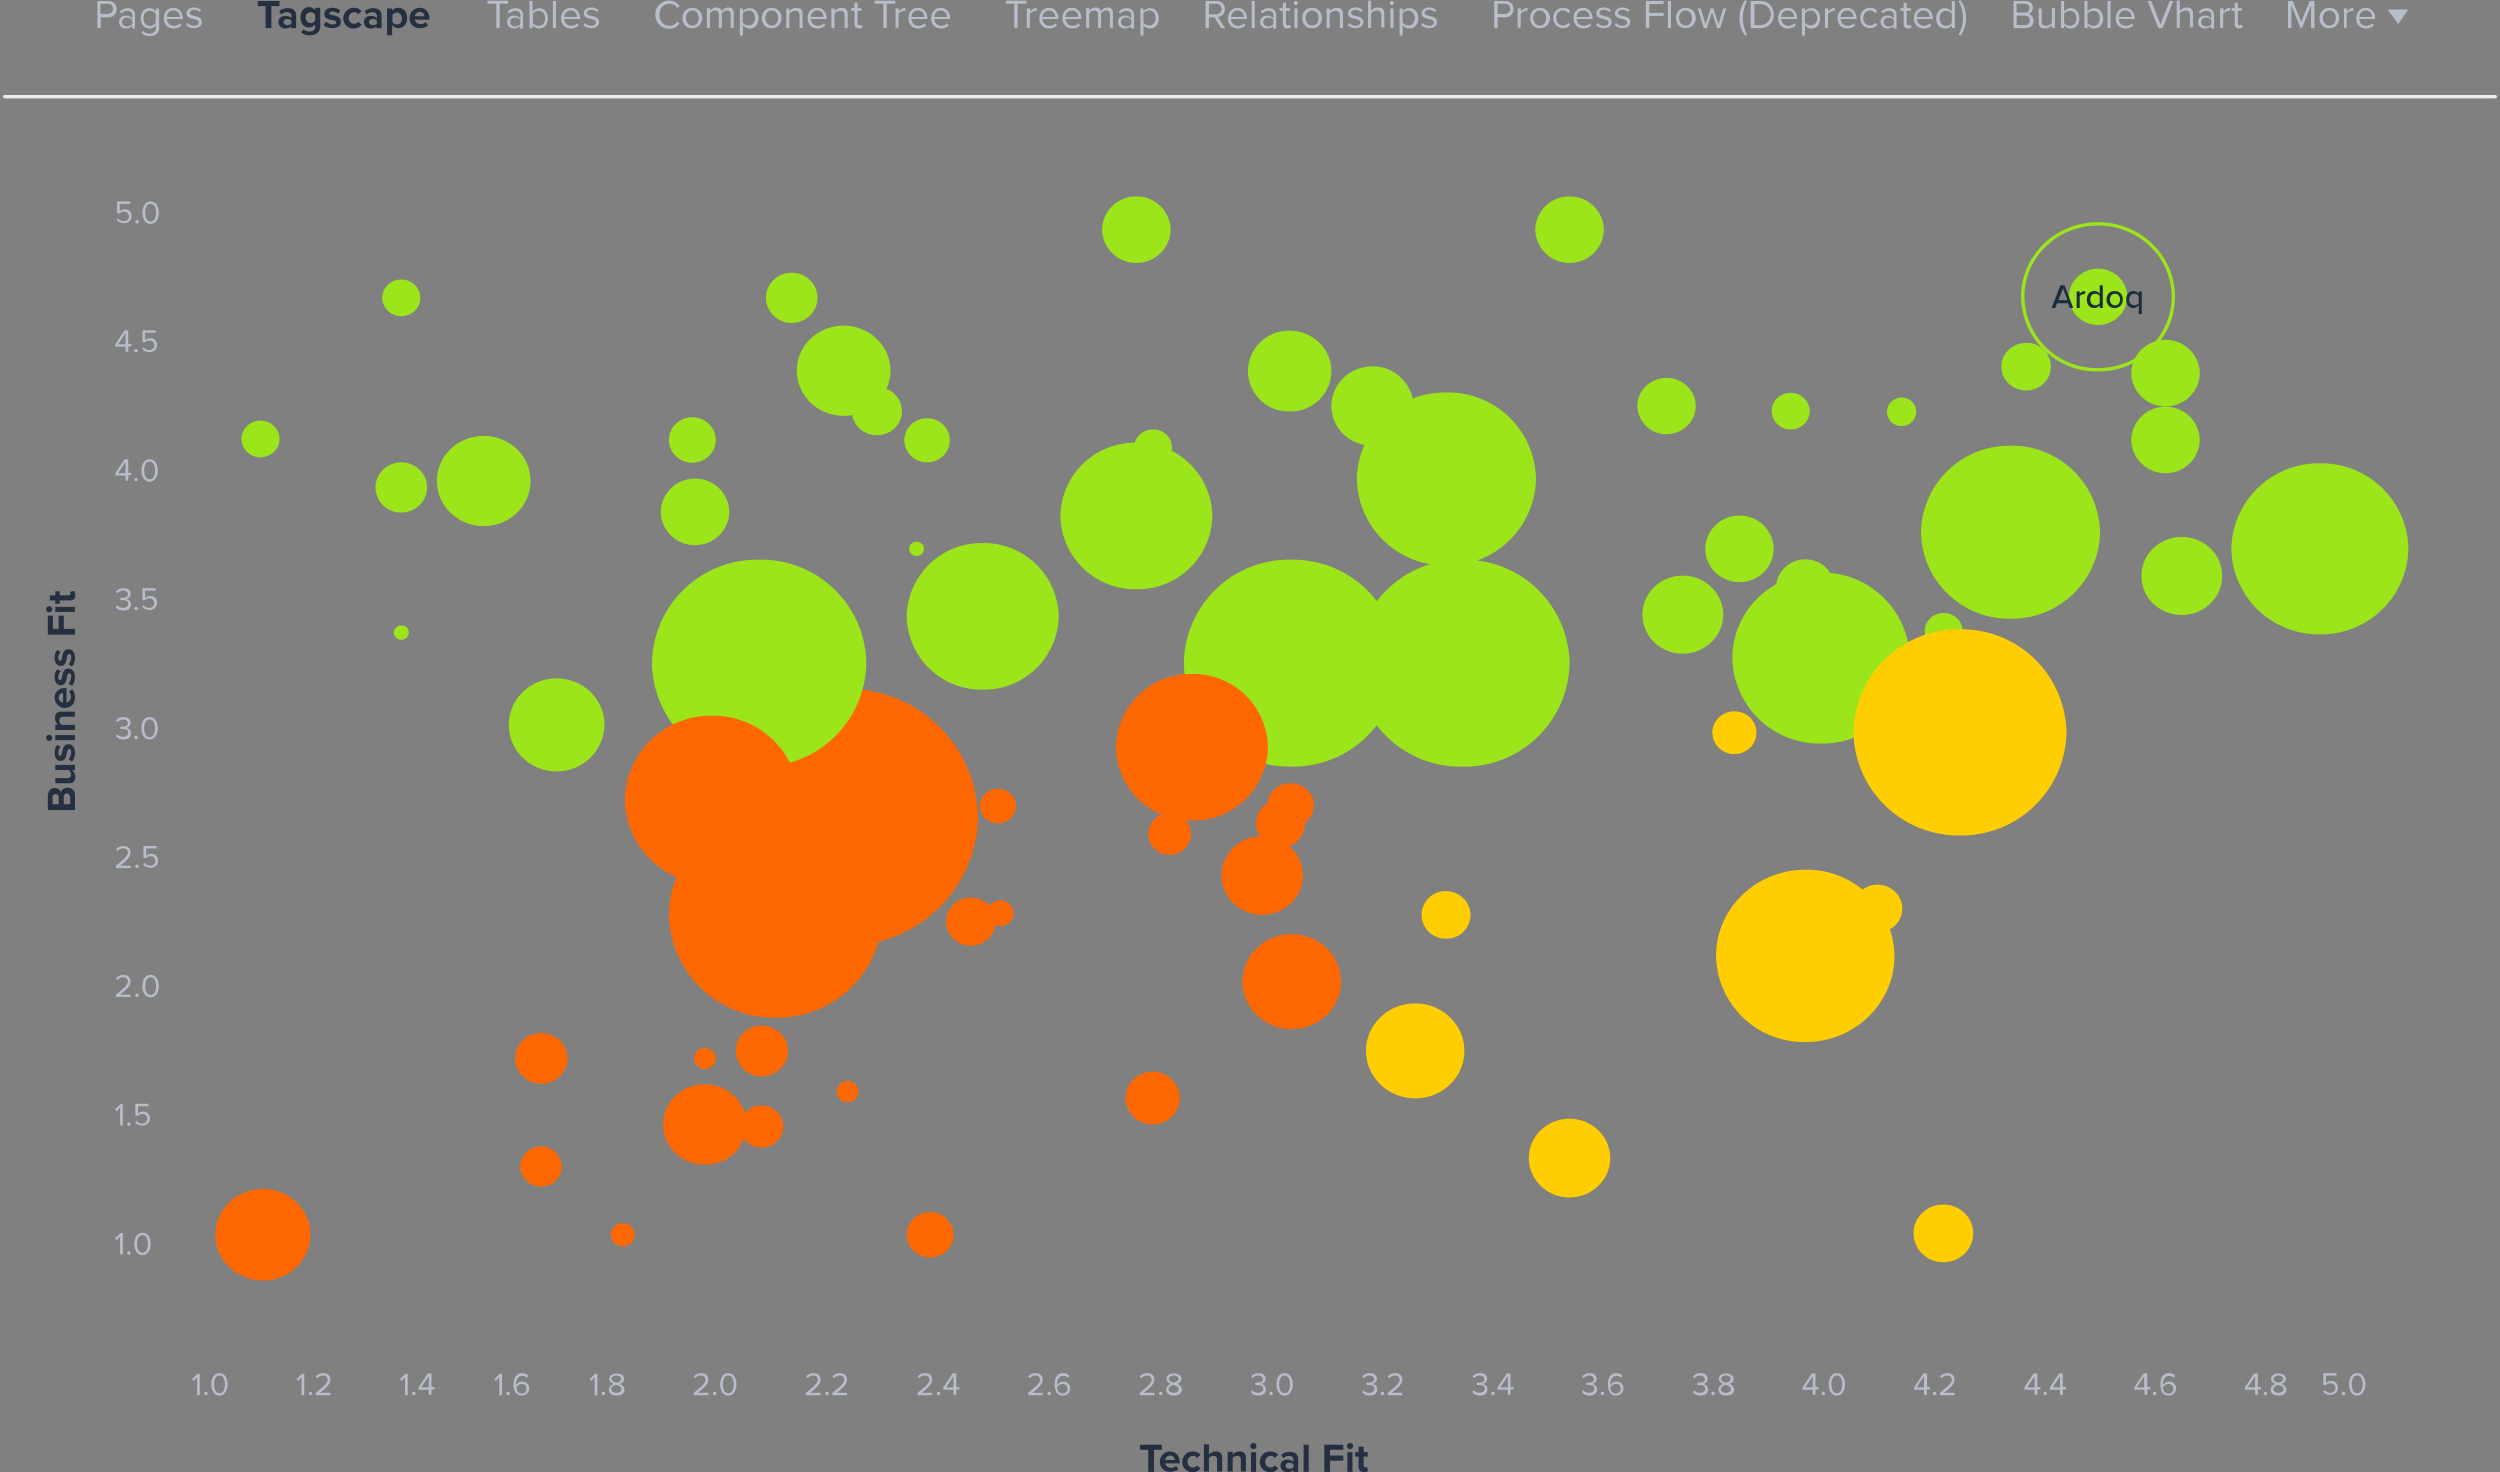
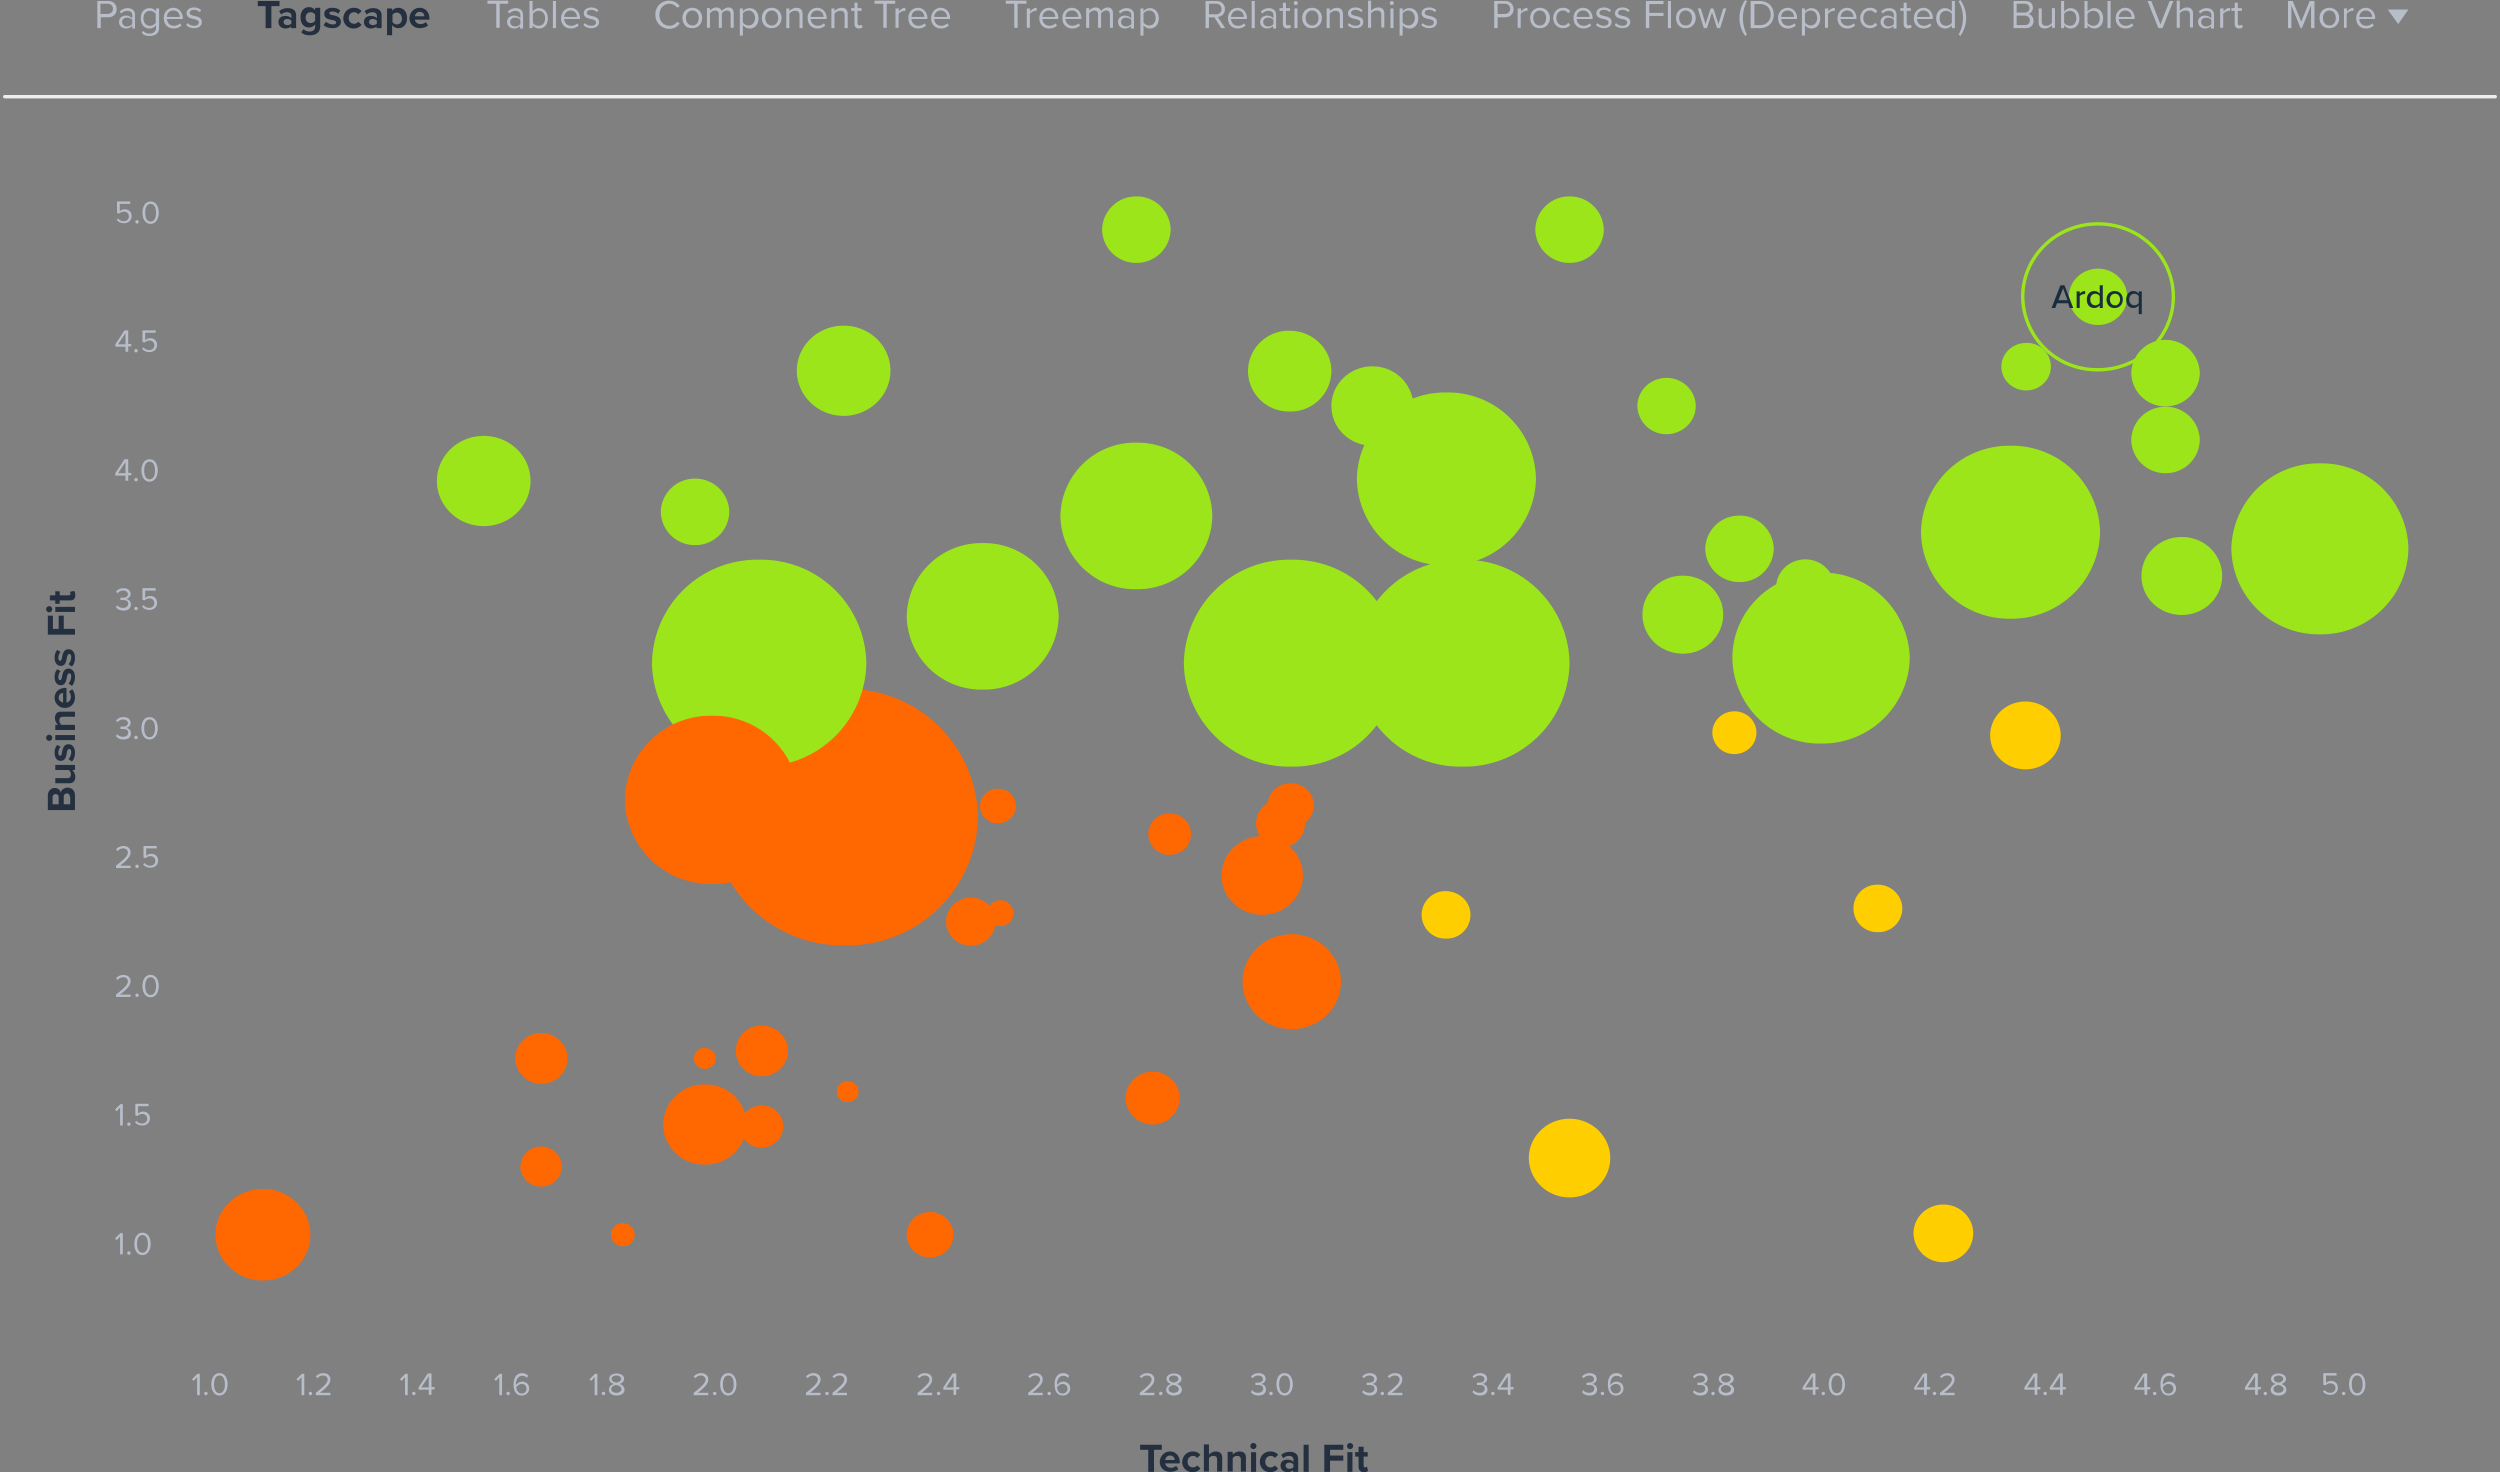
<svg xmlns="http://www.w3.org/2000/svg" width="737" height="434" fill="none">
  <rect width="100%" height="100%" fill="#808080" stroke="none" />
  <path fill="#B7BDC9" d="m58.1 406-1 1.1-.5-.5 1.6-1.6h.7v6.3h-.8V406Zm2.6 4.3c.3 0 .5.2.5.5s-.2.5-.5.5-.5-.2-.5-.5.3-.5.5-.5Zm4-5.5c1.7 0 2.4 1.7 2.4 3.3 0 1.5-.7 3.3-2.4 3.3s-2.4-1.7-2.4-3.3c0-1.6.7-3.3 2.4-3.3Zm0 .7c-1.2 0-1.6 1.3-1.6 2.6s.4 2.6 1.6 2.6c1.2 0 1.6-1.3 1.6-2.6s-.4-2.6-1.6-2.6Zm24.2.5-1 1.1-.5-.5L89 405h.7v6.3h-.8V406Zm2.6 4.3c.3 0 .5.2.5.5s-.2.5-.5.5-.5-.2-.5-.5.2-.5.5-.5Zm1.6.3c2.3-1.8 3.5-2.9 3.5-3.9 0-.8-.7-1.2-1.3-1.2a2 2 0 0 0-1.7.8l-.5-.5c.5-.6 1.3-1 2.2-1 1.1 0 2.1.6 2.1 1.9 0 1.3-1.3 2.5-3.1 3.9h3.1v.7h-4.3v-.7Zm26.3-4.6-1 1.1-.5-.5 1.6-1.6h.7v6.3h-.8V406Zm2.6 4.3c.3 0 .5.2.5.5s-.2.5-.5.5-.5-.2-.5-.5.2-.5.5-.5Zm4.4-.6h-3v-.7l2.7-4.1h1.1v4h.9v.7h-.9v1.6h-.8v-1.5Zm-2.2-.7h2.2v-3.3l-2.2 3.3Zm23-3-1 1.1-.5-.5 1.6-1.6h.7v6.3h-.8V406Zm2.6 4.3c.3 0 .5.2.5.5s-.2.5-.5.5-.5-.2-.5-.5.2-.5.5-.5Zm4.1-5.5c.8 0 1.4.3 1.8.8l-.4.6c-.3-.4-.7-.6-1.4-.6-1.2 0-1.8 1.2-1.8 2.5v.2c.3-.4 1-1 1.8-1 1.1 0 2.1.7 2.1 2 0 1.1-.8 2.1-2.2 2.1-1.8 0-2.4-1.5-2.4-3.3 0-1.8.8-3.3 2.5-3.3Zm-.1 3.2c-.6 0-1.2.4-1.6 1 .1.8.5 1.8 1.6 1.8 1 0 1.4-.7 1.4-1.3 0-1.1-.6-1.5-1.4-1.5Zm21.5-2-1 1.1-.5-.5 1.6-1.6h.7v6.3h-.8V406Zm2.6 4.3c.3 0 .5.2.5.5s-.2.5-.5.5-.5-.2-.5-.5.2-.5.5-.5Zm3.1-2.3c-.7-.2-1.4-.7-1.4-1.5 0-1.1 1.1-1.6 2.2-1.6 1 0 2.2.5 2.2 1.6 0 .8-.7 1.3-1.4 1.5.8.2 1.5.8 1.5 1.7 0 1.1-1 1.7-2.3 1.7-1.3 0-2.3-.6-2.3-1.7 0-.9.7-1.5 1.5-1.7Zm.7.3c-.4 0-1.5.4-1.5 1.2 0 .7.7 1.1 1.5 1.1s1.5-.4 1.5-1.1c0-.8-1.1-1.1-1.5-1.2Zm0-2.8c-.8 0-1.4.4-1.4 1 0 .8 1 1 1.4 1.1.4-.1 1.4-.3 1.4-1.1 0-.6-.6-1-1.4-1Zm22.8 5.1c2.3-1.8 3.5-2.9 3.5-3.9 0-.8-.7-1.2-1.3-1.2a2 2 0 0 0-1.7.8l-.5-.5c.5-.6 1.3-1 2.2-1 1.1 0 2.1.6 2.1 1.9 0 1.3-1.3 2.5-3.1 3.9h3.1v.7h-4.3v-.7Zm6.2-.3c.3 0 .5.2.5.5s-.2.5-.5.5-.5-.2-.5-.5.2-.5.5-.5Zm4-5.5c1.7 0 2.4 1.7 2.4 3.3 0 1.5-.7 3.3-2.4 3.3s-2.4-1.7-2.4-3.3c0-1.6.6-3.3 2.4-3.3Zm0 .7c-1.2 0-1.6 1.3-1.6 2.6s.4 2.6 1.6 2.6c1.2 0 1.6-1.3 1.6-2.6s-.4-2.6-1.6-2.6Zm22.9 5.1c2.3-1.8 3.5-2.9 3.5-3.9 0-.8-.7-1.2-1.3-1.2a2 2 0 0 0-1.7.8l-.5-.5c.5-.6 1.3-1 2.2-1 1.1 0 2.1.6 2.1 1.9 0 1.3-1.3 2.5-3.1 3.9h3.1v.7h-4.3v-.7Zm6.2-.3c.3 0 .5.2.5.5s-.2.5-.5.5-.5-.2-.5-.5.2-.5.5-.5Zm1.6.3c2.3-1.8 3.5-2.9 3.5-3.9 0-.8-.7-1.2-1.3-1.2a2 2 0 0 0-1.7.8l-.5-.5c.5-.6 1.3-1 2.2-1 1.1 0 2.1.6 2.1 1.9 0 1.3-1.3 2.5-3.1 3.9h3.1v.7h-4.3v-.7Zm25.1 0c2.3-1.8 3.5-2.9 3.5-3.9 0-.8-.7-1.2-1.3-1.2a2 2 0 0 0-1.7.8l-.5-.5c.5-.6 1.3-1 2.2-1 1.1 0 2.1.6 2.1 1.9 0 1.3-1.3 2.5-3.1 3.9h3.1v.7h-4.3v-.7Zm6.2-.3c.3 0 .5.2.5.5s-.2.5-.5.5-.5-.2-.5-.5.2-.5.5-.5Zm4.4-.6h-3v-.7l2.7-4.1h1.1v4h.9v.7h-.9v1.6h-.8v-1.5Zm-2.2-.7h2.2v-3.3l-2.2 3.3Zm24.2 1.6c2.3-1.8 3.5-2.9 3.5-3.9 0-.8-.7-1.2-1.3-1.2a2 2 0 0 0-1.7.8l-.5-.5c.5-.6 1.3-1 2.2-1 1.1 0 2.1.6 2.1 1.9 0 1.3-1.3 2.5-3.1 3.9h3.1v.7h-4.3v-.7Zm6.2-.3c.3 0 .5.2.5.5s-.2.5-.5.5-.5-.2-.5-.5.2-.5.5-.5Zm4.1-5.5c.8 0 1.4.3 1.8.8l-.4.6c-.3-.4-.7-.6-1.4-.6-1.2 0-1.8 1.2-1.8 2.5v.2c.3-.4 1-1 1.8-1 1.1 0 2.1.7 2.1 2 0 1.1-.8 2.1-2.2 2.1-1.8 0-2.4-1.5-2.4-3.3 0-1.8.7-3.3 2.5-3.3Zm-.2 3.2c-.6 0-1.2.4-1.6 1 .1.8.5 1.8 1.6 1.8 1 0 1.5-.7 1.5-1.3 0-1.1-.7-1.5-1.5-1.5Zm22.8 2.6c2.3-1.8 3.5-2.9 3.5-3.9 0-.8-.7-1.2-1.3-1.2a2 2 0 0 0-1.7.8l-.5-.5c.5-.6 1.3-1 2.2-1 1.1 0 2.1.6 2.1 1.9 0 1.3-1.3 2.5-3.1 3.9h3.1v.7H336v-.7Zm6.2-.3c.3 0 .5.2.5.5s-.2.5-.5.5-.5-.2-.5-.5.2-.5.5-.5Zm3.1-2.3c-.7-.2-1.4-.7-1.4-1.5 0-1.1 1.1-1.6 2.2-1.6 1 0 2.2.5 2.2 1.6 0 .8-.7 1.3-1.4 1.5.8.2 1.5.8 1.5 1.7 0 1.1-1 1.7-2.3 1.7-1.3 0-2.3-.6-2.3-1.7 0-.9.7-1.5 1.5-1.7Zm.7.3c-.4 0-1.5.4-1.5 1.2 0 .7.7 1.1 1.5 1.1s1.5-.4 1.5-1.1c0-.8-1.1-1.1-1.5-1.2Zm0-2.8c-.8 0-1.4.4-1.4 1 0 .8 1 1 1.4 1.1.4-.1 1.4-.3 1.4-1.1 0-.6-.6-1-1.4-1Zm23.1 4.3c.4.5 1 .8 1.8.8.9 0 1.5-.5 1.5-1.2 0-.8-.6-1.1-1.6-1.1h-.7v-.7h.7c.8 0 1.5-.3 1.5-1s-.6-1.1-1.4-1.1c-.7 0-1.2.3-1.7.8l-.4-.5c.5-.6 1.2-1 2.2-1 1.2 0 2.1.6 2.1 1.7 0 .9-.8 1.4-1.4 1.5.6 0 1.5.5 1.5 1.6s-.8 1.8-2.2 1.8c-1.1 0-1.9-.5-2.2-1l.3-.6Zm5.6.5c.3 0 .5.2.5.5s-.2.5-.5.5-.5-.2-.5-.5.2-.5.5-.5Zm4-5.5c1.7 0 2.4 1.7 2.4 3.3 0 1.5-.7 3.3-2.4 3.3s-2.4-1.7-2.4-3.3c0-1.6.6-3.3 2.4-3.3Zm0 .7c-1.2 0-1.6 1.3-1.6 2.6s.4 2.6 1.6 2.6c1.2 0 1.6-1.3 1.6-2.6s-.4-2.6-1.6-2.6Zm23.2 4.3c.4.5 1 .8 1.8.8.9 0 1.5-.5 1.5-1.2 0-.8-.6-1.1-1.6-1.1h-.7v-.7h.7c.8 0 1.5-.3 1.5-1s-.6-1.1-1.4-1.1c-.7 0-1.2.3-1.7.8l-.4-.5c.5-.6 1.2-1 2.2-1 1.2 0 2.1.6 2.1 1.7 0 .9-.8 1.4-1.4 1.5.6 0 1.5.5 1.5 1.6s-.8 1.8-2.2 1.8c-1.1 0-1.9-.5-2.2-1l.3-.6Zm5.6.5c.3 0 .5.2.5.5s-.2.5-.5.5-.5-.2-.5-.5.2-.5.5-.5Zm1.6.3c2.3-1.8 3.5-2.9 3.5-3.9 0-.8-.7-1.2-1.3-1.2a2 2 0 0 0-1.7.8l-.5-.5c.5-.6 1.3-1 2.2-1 1.1 0 2.1.6 2.1 1.9 0 1.3-1.3 2.5-3.1 3.9h3.1v.7h-4.3v-.7Zm25.3-.8c.4.5 1 .8 1.8.8.9 0 1.5-.5 1.5-1.2 0-.8-.6-1.1-1.6-1.1h-.7v-.7h.7c.8 0 1.5-.3 1.5-1s-.6-1.1-1.4-1.1c-.7 0-1.2.3-1.7.8l-.4-.5c.5-.6 1.2-1 2.2-1 1.2 0 2.1.6 2.1 1.7 0 .9-.8 1.4-1.4 1.5.6 0 1.5.5 1.5 1.6s-.8 1.8-2.2 1.8c-1.1 0-1.9-.5-2.2-1l.3-.6Zm5.7.5c.3 0 .5.2.5.5s-.2.5-.5.5-.5-.2-.5-.5.2-.5.5-.5Zm4.4-.6h-3v-.7l2.7-4.1h1.1v4h.9v.7h-.9v1.6h-.8v-1.5Zm-2.2-.7h2.2v-3.3l-2.2 3.3Zm24.4.8c.4.5 1 .8 1.8.8.9 0 1.5-.5 1.5-1.2 0-.8-.6-1.1-1.6-1.1h-.7v-.7h.7c.8 0 1.5-.3 1.5-1s-.6-1.1-1.4-1.1c-.7 0-1.2.3-1.7.8l-.4-.5c.5-.6 1.2-1 2.2-1 1.2 0 2.1.6 2.1 1.7 0 .9-.8 1.4-1.4 1.5.6 0 1.5.5 1.5 1.6s-.8 1.8-2.2 1.8c-1.1 0-1.9-.5-2.2-1l.3-.6Zm5.7.5c.3 0 .5.2.5.5s-.2.5-.5.5-.5-.2-.5-.5.2-.5.5-.5Zm4.1-5.5c.8 0 1.4.3 1.8.8l-.4.6c-.3-.4-.7-.6-1.4-.6-1.2 0-1.8 1.2-1.8 2.5v.2c.3-.4 1-1 1.8-1 1.1 0 2.1.7 2.1 2 0 1.1-.8 2.1-2.2 2.1-1.8 0-2.4-1.5-2.4-3.3 0-1.8.7-3.3 2.5-3.3Zm-.2 3.2c-.6 0-1.2.4-1.6 1 .1.8.5 1.8 1.6 1.8 1 0 1.5-.7 1.5-1.3 0-1.1-.6-1.5-1.5-1.5Zm23.1 1.8c.4.5 1 .8 1.8.8.9 0 1.5-.5 1.5-1.2 0-.8-.6-1.1-1.6-1.1h-.7v-.7h.7c.8 0 1.5-.3 1.5-1s-.6-1.1-1.4-1.1c-.7 0-1.2.3-1.7.8l-.4-.5c.5-.6 1.2-1 2.2-1 1.2 0 2.1.6 2.1 1.7 0 .9-.8 1.4-1.4 1.5.6 0 1.5.5 1.5 1.6s-.8 1.8-2.2 1.8c-1.1 0-1.9-.5-2.2-1l.3-.6Zm5.6.5c.3 0 .5.2.5.5s-.2.5-.5.5-.5-.2-.5-.5.2-.5.5-.5Zm3.1-2.3c-.7-.2-1.4-.7-1.4-1.5 0-1.1 1.1-1.6 2.2-1.6 1 0 2.2.5 2.2 1.6 0 .8-.7 1.3-1.4 1.5.8.2 1.5.8 1.5 1.7 0 1.1-1 1.7-2.3 1.7-1.3 0-2.3-.6-2.3-1.7 0-.9.7-1.5 1.5-1.7Zm.7.3c-.4 0-1.5.4-1.5 1.2 0 .7.7 1.1 1.5 1.1s1.5-.4 1.5-1.1c0-.8-1.1-1.1-1.5-1.2Zm0-2.8c-.8 0-1.4.4-1.4 1 0 .8 1 1 1.4 1.1.4-.1 1.4-.3 1.4-1.1 0-.6-.6-1-1.4-1Zm25.6 4.2h-3v-.7l2.7-4.1h1.1v4h.9v.7h-.9v1.6h-.8v-1.5Zm-2.2-.7h2.2v-3.3l-2.2 3.3Zm5.3 1.3c.3 0 .5.2.5.5s-.2.5-.5.5-.5-.2-.5-.5.2-.5.5-.5Zm4-5.5c1.7 0 2.4 1.7 2.4 3.3 0 1.5-.7 3.3-2.4 3.3s-2.4-1.7-2.4-3.3c0-1.6.7-3.3 2.4-3.3Zm0 .7c-1.2 0-1.6 1.3-1.6 2.6s.4 2.6 1.6 2.6c1.2 0 1.6-1.3 1.6-2.6s-.4-2.6-1.6-2.6Zm25.8 4.2h-3v-.7l2.7-4.1h1.1v4h.9v.7h-1v1.6h-.8v-1.5h.1Zm-2.3-.7h2.2v-3.3L565 409Zm5.3 1.3c.3 0 .5.2.5.5s-.2.5-.5.5-.5-.2-.5-.5.2-.5.5-.5Zm1.6.3c2.3-1.8 3.5-2.9 3.5-3.9 0-.8-.7-1.2-1.3-1.2a2 2 0 0 0-1.7.8l-.5-.5c.5-.6 1.3-1 2.2-1 1.1 0 2.1.6 2.1 1.9 0 1.3-1.3 2.5-3.1 3.9h3.1v.7h-4.3v-.7Zm27.9-.9h-3v-.7l2.7-4.1h1.1v4h.9v.7h-.9v1.6h-.8v-1.5Zm-2.2-.7h2.2v-3.3l-2.2 3.3Zm5.3 1.3c.3 0 .5.2.5.5s-.2.5-.5.5-.5-.2-.5-.5.2-.5.5-.5Zm4.4-.6h-3v-.7l2.7-4.1h1.1v4h.9v.7h-.9v1.6h-.8v-1.5Zm-2.2-.7h2.2v-3.3l-2.2 3.3Zm27.1.7h-3v-.7l2.7-4.1h1.1v4h.9v.7h-.9v1.6h-.8v-1.5Zm-2.3-.7h2.2v-3.3l-2.2 3.3Zm5.3 1.3c.3 0 .5.2.5.5s-.2.5-.5.5-.5-.2-.5-.5.2-.5.5-.5Zm4.2-5.5c.8 0 1.4.3 1.8.8l-.4.6c-.3-.4-.7-.6-1.4-.6-1.2 0-1.8 1.2-1.8 2.5v.2c.3-.4 1-1 1.8-1 1.1 0 2.1.7 2.1 2 0 1.1-.8 2.1-2.2 2.1-1.8 0-2.4-1.5-2.4-3.3 0-1.8.7-3.3 2.5-3.3Zm-.2 3.2c-.6 0-1.2.4-1.6 1 .1.8.5 1.8 1.6 1.8 1 0 1.5-.7 1.5-1.3 0-1.1-.7-1.5-1.5-1.5Zm25.6 1.7h-3v-.7l2.7-4.1h1.1v4h.9v.7h-.9v1.6h-.8v-1.5Zm-2.2-.7h2.2v-3.3l-2.2 3.3Zm5.2 1.3c.3 0 .5.2.5.5s-.2.5-.5.5-.5-.2-.5-.5.3-.5.5-.5Zm3.1-2.3c-.7-.2-1.4-.7-1.4-1.5 0-1.1 1.1-1.6 2.2-1.6 1 0 2.2.5 2.2 1.6 0 .8-.7 1.3-1.4 1.5.8.2 1.5.8 1.5 1.7 0 1.1-1 1.7-2.3 1.7-1.3 0-2.3-.6-2.3-1.7 0-.9.7-1.5 1.5-1.7Zm.8.3c-.4 0-1.5.4-1.5 1.2 0 .7.7 1.1 1.5 1.1s1.5-.4 1.5-1.1c0-.8-1.1-1.1-1.5-1.2Zm0-2.8c-.8 0-1.4.4-1.4 1 0 .8 1 1 1.4 1.1.4-.1 1.4-.3 1.4-1.1 0-.6-.7-1-1.4-1Zm13.6 4.3c.4.5 1 .8 1.7.8.9 0 1.5-.6 1.5-1.4 0-.8-.6-1.4-1.5-1.4-.6 0-1 .2-1.5.6l-.6-.2v-3.4h3.9v.7h-3.1v2.2a2 2 0 0 1 1.5-.6c1.1 0 2 .7 2 2s-1 2.1-2.2 2.1c-1.1 0-1.8-.4-2.2-1l.5-.4Zm5.6.5c.3 0 .5.2.5.5s-.2.5-.5.5-.5-.2-.5-.5.2-.5.5-.5Zm4-5.5c1.7 0 2.4 1.7 2.4 3.3 0 1.5-.7 3.3-2.4 3.3s-2.4-1.7-2.4-3.3c0-1.6.6-3.3 2.4-3.3Zm0 .7c-1.2 0-1.6 1.3-1.6 2.6s.4 2.6 1.6 2.6c1.2 0 1.6-1.3 1.6-2.6s-.4-2.6-1.6-2.6ZM34.8 64.4c.4.5 1 .8 1.7.8.9 0 1.5-.6 1.5-1.4 0-.8-.6-1.4-1.4-1.4-.6 0-1 .2-1.5.6l-.6-.2v-3.4h3.9v.7h-3.1v2.2a2 2 0 0 1 1.5-.6c1.1 0 2 .7 2 2s-1 2.1-2.2 2.1c-1.1 0-1.8-.4-2.2-1l.4-.4Zm5.6.5c.3 0 .5.2.5.5s-.2.5-.5.5-.5-.2-.5-.5.2-.5.5-.5Zm4-5.5c1.7 0 2.4 1.7 2.4 3.3 0 1.5-.7 3.3-2.4 3.3S42 64.3 42 62.7c0-1.6.7-3.3 2.4-3.3Zm0 .7c-1.2 0-1.6 1.3-1.6 2.6s.4 2.6 1.6 2.6c1.2 0 1.6-1.3 1.6-2.6s-.4-2.6-1.6-2.6ZM37 102.2h-3v-.7l2.7-4.1h1.1v4h.9v.7h-.9v1.6H37v-1.5Zm-2.2-.7H37v-3.3l-2.2 3.3Zm5.3 1.4c.3 0 .5.2.5.5s-.2.5-.5.5-.5-.2-.5-.5.2-.5.5-.5Zm2.2-.5c.4.5 1 .8 1.7.8.9 0 1.5-.6 1.5-1.4 0-.8-.6-1.4-1.4-1.4-.6 0-1 .2-1.5.6l-.6-.2v-3.4h3.9v.7h-3.1v2.2a2 2 0 0 1 1.5-.6c1.1 0 2 .7 2 2s-1 2.1-2.2 2.1c-1.1 0-1.8-.4-2.2-1l.4-.4ZM37 140.2h-3v-.7l2.7-4.1h1.1v4h.9v.7h-.9v1.6H37v-1.5Zm-2.2-.7H37v-3.3l-2.2 3.3Zm5.3 1.4c.3 0 .5.2.5.5s-.2.5-.5.5-.5-.2-.5-.5.2-.5.5-.5Zm4-5.5c1.7 0 2.4 1.7 2.4 3.3 0 1.5-.7 3.3-2.4 3.3s-2.4-1.7-2.4-3.3c0-1.6.7-3.3 2.4-3.3Zm0 .7c-1.2 0-1.6 1.3-1.6 2.6s.4 2.6 1.6 2.6c1.2 0 1.6-1.3 1.6-2.6s-.4-2.6-1.6-2.6Zm-9.6 42.3c.4.5 1 .8 1.8.8.9 0 1.5-.5 1.5-1.2 0-.8-.6-1.1-1.6-1.1h-.7v-.7h.7c.8 0 1.5-.3 1.5-1s-.6-1.1-1.4-1.1c-.7 0-1.2.3-1.7.8l-.4-.5c.5-.6 1.2-1 2.2-1 1.2 0 2.1.6 2.1 1.7 0 .9-.8 1.4-1.4 1.5.6 0 1.5.5 1.5 1.6s-.8 1.8-2.2 1.8c-1.1 0-1.9-.5-2.2-1l.3-.6Zm5.6.5c.3 0 .5.2.5.5s-.2.5-.5.5-.5-.2-.5-.5.2-.5.5-.5Zm2.2-.5c.4.5 1 .8 1.7.8.9 0 1.5-.6 1.5-1.4 0-.8-.6-1.4-1.4-1.4-.6 0-1 .2-1.5.6l-.6-.2v-3.4h3.9v.7h-3.1v2.2a2 2 0 0 1 1.5-.6c1.1 0 2 .7 2 2s-1 2.1-2.2 2.1c-1.1 0-1.8-.4-2.2-1l.4-.4Zm-7.8 38c.4.5 1 .8 1.8.8.9 0 1.5-.5 1.5-1.2 0-.8-.6-1.1-1.6-1.1h-.7v-.7h.7c.8 0 1.5-.3 1.5-1s-.6-1.1-1.4-1.1c-.7 0-1.2.3-1.7.8l-.4-.5c.5-.6 1.2-1 2.2-1 1.2 0 2.1.6 2.1 1.7 0 .9-.8 1.4-1.4 1.5.6 0 1.5.5 1.5 1.6s-.8 1.8-2.2 1.8c-1.1 0-1.9-.5-2.2-1l.3-.6Zm5.6.5c.3 0 .5.2.5.5s-.2.5-.5.5-.5-.2-.5-.5.2-.5.5-.5Zm4-5.5c1.7 0 2.4 1.7 2.4 3.3 0 1.5-.7 3.3-2.4 3.3s-2.4-1.7-2.4-3.3c0-1.6.6-3.3 2.4-3.3Zm0 .7c-1.2 0-1.6 1.3-1.6 2.6s.4 2.6 1.6 2.6c1.2 0 1.6-1.3 1.6-2.6s-.4-2.6-1.6-2.6Zm-9.9 43.1c2.3-1.8 3.5-2.9 3.5-3.9 0-.8-.7-1.2-1.3-1.2a2 2 0 0 0-1.7.8l-.5-.5c.5-.6 1.3-1 2.2-1 1.1 0 2.1.6 2.1 1.9 0 1.3-1.3 2.5-3.1 3.9h3.1v.7h-4.3v-.7Zm6.2-.3c.3 0 .5.2.5.5s-.2.5-.5.5-.5-.2-.5-.5.2-.5.5-.5Zm2.2-.5c.4.5 1 .8 1.7.8.9 0 1.5-.6 1.5-1.4 0-.8-.6-1.4-1.4-1.4-.6 0-1 .2-1.5.6l-.6-.2v-3.4h3.9v.7h-3.1v2.2a2 2 0 0 1 1.5-.6c1.1 0 2 .7 2 2s-1 2.1-2.2 2.1c-1.1 0-1.8-.4-2.2-1l.4-.4Zm-8.4 38.8c2.3-1.8 3.5-2.9 3.5-3.9 0-.8-.7-1.2-1.3-1.2a2 2 0 0 0-1.7.8l-.5-.5c.5-.6 1.3-1 2.2-1 1.1 0 2.1.6 2.1 1.9 0 1.3-1.3 2.5-3.1 3.9h3.1v.7h-4.3v-.7Zm6.2-.3c.3 0 .5.2.5.5s-.2.5-.5.5-.5-.2-.5-.5.2-.5.5-.5Zm4-5.5c1.7 0 2.4 1.7 2.4 3.3 0 1.5-.7 3.3-2.4 3.3s-2.4-1.7-2.4-3.3c0-1.6.6-3.3 2.4-3.3Zm0 .7c-1.2 0-1.6 1.3-1.6 2.6s.4 2.6 1.6 2.6c1.2 0 1.6-1.3 1.6-2.6s-.4-2.6-1.6-2.6Zm-9 38.4-1 1.1-.5-.5 1.6-1.6h.7v6.3h-.8v-5.3Zm2.6 4.4c.3 0 .5.2.5.5s-.2.5-.5.5-.5-.2-.5-.5.2-.5.5-.5Zm2.2-.5c.4.5 1 .8 1.7.8.9 0 1.5-.6 1.5-1.4 0-.8-.6-1.4-1.4-1.4-.6 0-1 .2-1.5.6l-.6-.2v-3.4h3.9v.7h-3.1v2.2a2 2 0 0 1 1.5-.6c1.1 0 2 .7 2 2s-1 2.1-2.2 2.1c-1.1 0-1.8-.4-2.2-1l.4-.4Zm-4.8 34.1-1 1.1-.5-.5 1.6-1.6h.7v6.3h-.8v-5.3Zm2.6 4.4c.3 0 .5.2.5.5s-.2.5-.5.5-.5-.2-.5-.5.2-.5.5-.5Zm4-5.5c1.7 0 2.4 1.7 2.4 3.3 0 1.5-.7 3.3-2.4 3.3s-2.4-1.7-2.4-3.3c0-1.6.7-3.3 2.4-3.3Zm0 .7c-1.2 0-1.6 1.3-1.6 2.6s.4 2.6 1.6 2.6c1.2 0 1.6-1.3 1.6-2.6s-.4-2.6-1.6-2.6ZM28.7.3h3.2c1.6 0 2.5 1.1 2.5 2.4 0 1.3-.9 2.4-2.5 2.4h-2.2v3.2h-1v-8Zm3 .8h-2.1v3h2.1c.9 0 1.6-.6 1.6-1.5s-.6-1.5-1.6-1.5ZM39 7.6c-.5.5-1.1.8-1.9.8-1 0-2-.7-2-1.9 0-1.3 1-1.9 2-1.9.8 0 1.4.3 1.9.8v-1c0-.8-.6-1.2-1.5-1.2-.7 0-1.3.3-1.8.8l-.4-.6c.6-.6 1.4-1 2.3-1 1.2 0 2.2.6 2.2 2v4H39v-.8Zm0-1.7c-.3-.5-1-.7-1.6-.7-.8 0-1.4.5-1.4 1.3 0 .7.6 1.3 1.4 1.3a2 2 0 0 0 1.6-.7V5.9Zm3.2 3.2c.5.6 1.1.8 1.9.8 1 0 1.9-.5 1.9-1.7v-.8c-.4.6-1.1 1-1.9 1-1.5 0-2.6-1.1-2.6-3s1.1-3 2.6-3c.8 0 1.5.4 1.9 1v-.9h.9v5.6c0 1.9-1.3 2.5-2.8 2.5-1 0-1.7-.2-2.3-.9l.4-.6Zm3.7-5a2 2 0 0 0-1.7-.9c-1.2 0-1.9.9-1.9 2.2 0 1.3.7 2.2 1.9 2.2a2 2 0 0 0 1.7-.9V4.1Zm5.2-1.8c1.7 0 2.8 1.4 2.8 3.1v.2h-4.7c.1 1.1.8 2 2.1 2 .7 0 1.3-.3 1.8-.7l.4.6c-.6.6-1.4.9-2.3.9-1.7 0-2.9-1.2-2.9-3-.1-1.7 1.1-3.1 2.8-3.1ZM49.2 5H53c0-.9-.6-1.9-1.9-1.9-1.3 0-1.9 1-1.9 1.9Zm6.1 1.8c.4.4 1.1.8 1.9.8.9 0 1.4-.4 1.4-1s-.7-.8-1.5-1c-1-.2-2.1-.5-2.1-1.7 0-.9.8-1.7 2.2-1.7 1 0 1.7.4 2.1.8l-.4.6c-.3-.4-1-.7-1.7-.7-.8 0-1.3.4-1.3.9 0 .6.7.7 1.4.9 1 .2 2.2.5 2.2 1.8 0 1-.8 1.8-2.3 1.8-.9 0-1.7-.3-2.3-.9l.4-.6Z" />
  <path fill="#24303F" d="M78.3 1.8H76V.3h6.4v1.5H80v6.5h-1.7V1.8Zm7.6 5.9c-.4.5-1.1.7-1.8.7-.9 0-2-.6-2-1.9 0-1.4 1.1-1.8 2-1.8.8 0 1.4.2 1.8.7v-.8c0-.6-.5-1-1.3-1-.6 0-1.2.2-1.7.7l-.6-1c.7-.6 1.6-.9 2.5-.9 1.3 0 2.5.5 2.5 2.2v3.7h-1.5v-.6h.1Zm0-1.6c-.3-.3-.7-.5-1.2-.5-.6 0-1.1.3-1.1.9 0 .5.5.9 1.1.9.5 0 1-.2 1.2-.5v-.8Zm3.6 2.5c.5.5 1.1.7 1.8.7s1.6-.3 1.6-1.5v-.6c-.5.6-1.1.9-1.8.9-1.4 0-2.5-1-2.5-3 0-1.9 1.1-3 2.5-3 .7 0 1.3.3 1.8.9v-.7h1.5v5.4c0 2.2-1.7 2.7-3.1 2.7-1 0-1.8-.2-2.5-.9l.7-.9Zm3.4-4.3c-.3-.4-.8-.7-1.3-.7-.9 0-1.5.6-1.5 1.6s.6 1.6 1.5 1.6c.5 0 1.1-.3 1.3-.7V4.3Zm3.2 2.1c.4.4 1.3.8 2 .8s1-.2 1-.6c0-.4-.5-.6-1.2-.7-1-.2-2.3-.4-2.3-1.8 0-1 .8-1.8 2.4-1.8 1 0 1.8.3 2.3.8l-.6 1c-.3-.4-1-.7-1.7-.7-.6 0-.9.2-.9.5 0 .4.5.5 1.1.6 1 .2 2.3.5 2.3 1.9 0 1.1-.9 1.9-2.5 1.9-1 0-2-.3-2.6-.9l.7-1Zm8.2-4.1c1.2 0 1.9.5 2.3 1l-1 .9c-.3-.4-.7-.6-1.2-.6-.9 0-1.6.7-1.6 1.7s.6 1.7 1.6 1.7c.5 0 .9-.2 1.2-.6l1 .9c-.4.5-1.1 1.1-2.3 1.1a3 3 0 0 1-3.1-3c.1-1.8 1.4-3.1 3.1-3.1Zm6.8 5.4c-.4.5-1.1.7-1.8.7-.9 0-2-.6-2-1.9 0-1.4 1.1-1.8 2-1.8.8 0 1.4.2 1.8.7v-.8c0-.6-.5-1-1.3-1-.6 0-1.2.2-1.7.7l-.6-1c.7-.6 1.6-.9 2.5-.9 1.3 0 2.5.5 2.5 2.2v3.7H111v-.6h.1Zm0-1.6c-.3-.3-.7-.5-1.2-.5-.6 0-1.1.3-1.1.9 0 .5.5.9 1.1.9.5 0 1-.2 1.2-.5v-.8Zm3 4.4v-8h1.5v.7c.4-.6 1.1-.9 1.8-.9 1.5 0 2.6 1.1 2.6 3s-1.1 3-2.6 3c-.7 0-1.3-.3-1.8-.9v3h-1.5v.1Zm2.9-6.8c-.5 0-1.1.3-1.3.7v2.1c.3.4.8.7 1.3.7.9 0 1.5-.7 1.5-1.7-.1-1.1-.7-1.8-1.5-1.8Zm6.7-1.4c1.7 0 2.9 1.3 2.9 3.2v.3h-4.3c.1.7.7 1.3 1.7 1.3.5 0 1.2-.2 1.5-.6l.7 1c-.6.5-1.5.8-2.4.8-1.8 0-3.1-1.2-3.1-3 .1-1.6 1.3-3 3-3Zm-1.4 2.5h2.8c0-.6-.4-1.3-1.4-1.3-.9 0-1.3.7-1.4 1.3Z" />
  <path fill="#B7BDC9" d="M146.2 1.1h-2.5V.2h6.1v.9h-2.5v7.1h-1V1.1h-.1Zm7.2 6.5c-.5.5-1.1.8-1.9.8-1 0-2-.7-2-1.9 0-1.3 1-1.9 2-1.9.8 0 1.4.3 1.9.8v-1c0-.8-.6-1.2-1.5-1.2-.7 0-1.3.3-1.8.8l-.4-.6c.6-.6 1.4-1 2.3-1 1.2 0 2.2.6 2.2 2v4h-.9v-.8h.1Zm0-1.7c-.3-.5-1-.7-1.6-.7-.8 0-1.4.5-1.4 1.3 0 .7.6 1.3 1.4 1.3a2 2 0 0 0 1.6-.7V5.9Zm2.7-5.6h.9v3.1c.5-.6 1.2-1 1.9-1 1.5 0 2.6 1.2 2.6 3 0 1.9-1.1 3-2.6 3-.8 0-1.5-.4-1.9-1v.9h-.9v-8Zm2.7 7.3c1.2 0 1.9-.9 1.9-2.2 0-1.3-.7-2.2-1.9-2.2a2 2 0 0 0-1.7.9v2.6c.2.5.9.9 1.7.9ZM163 .3h.9v8h-.9v-8Zm5.2 2c1.7 0 2.8 1.4 2.8 3.1v.2h-4.7c.1 1.1.8 2 2.1 2 .7 0 1.3-.3 1.8-.7l.4.6c-.6.6-1.4.9-2.3.9-1.7 0-2.9-1.2-2.9-3 0-1.7 1.2-3.1 2.8-3.1ZM166.3 5h3.8c0-.9-.6-1.9-1.9-1.9-1.2 0-1.8 1-1.9 1.9Zm6.1 1.8c.4.4 1.1.8 1.9.8.9 0 1.4-.4 1.4-1s-.7-.8-1.5-1c-1-.2-2.1-.5-2.1-1.7 0-.9.8-1.7 2.2-1.7 1 0 1.7.4 2.1.8l-.4.6c-.3-.4-1-.7-1.7-.7-.8 0-1.3.4-1.3.9 0 .6.7.7 1.4.9 1 .2 2.2.5 2.2 1.8 0 1-.8 1.8-2.3 1.8-.9 0-1.7-.3-2.3-.9l.4-.6Zm20.8-2.5a4 4 0 0 1 4.1-4.1c1.4 0 2.4.7 3.1 1.6l-.8.5a2.7 2.7 0 0 0-2.2-1.2c-1.7 0-3 1.3-3 3.3 0 1.9 1.3 3.2 3 3.2.9 0 1.8-.5 2.2-1.2l.8.5c-.7.9-1.6 1.6-3.1 1.6a4.1 4.1 0 0 1-4.1-4.2Zm8 1c0-1.7 1.1-3 2.9-3 1.8 0 2.9 1.4 2.9 3s-1.1 3-2.9 3c-1.8.1-2.9-1.3-2.9-3Zm4.8 0c0-1.2-.7-2.2-1.9-2.2s-1.9 1.1-1.9 2.2c0 1.2.7 2.2 1.9 2.2 1.2.1 1.9-1 1.9-2.2Zm9.4-1c0-.7-.3-1.2-1.1-1.2-.6 0-1.2.4-1.5.9v4.2h-.9V4.3c0-.7-.3-1.2-1.1-1.2-.6 0-1.2.4-1.5.9v4.2h-.9V2.4h.9v.8c.2-.4 1-1 1.9-1 .9 0 1.4.5 1.6 1.1.3-.5 1.1-1.1 1.9-1.1 1.1 0 1.6.6 1.6 1.8v4.2h-.9V4.3Zm2.7 6.2v-8h.9v.9c.4-.6 1.1-1 2-1 1.5 0 2.6 1.2 2.6 3 0 1.9-1.1 3-2.6 3-.8 0-1.5-.4-2-1v3.1h-.9Zm2.6-7.4a2 2 0 0 0-1.7.9v2.6c.3.5 1 .9 1.7.9 1.2 0 1.9-1 1.9-2.2 0-1.2-.8-2.2-1.9-2.2Zm3.9 2.2c0-1.7 1.1-3 2.9-3 1.8 0 2.9 1.4 2.9 3s-1.1 3-2.9 3c-1.8.1-2.9-1.3-2.9-3Zm4.8 0c0-1.2-.7-2.2-1.9-2.2s-1.9 1.1-1.9 2.2c0 1.2.7 2.2 1.9 2.2 1.2.1 1.9-1 1.9-2.2Zm6.3-.8c0-1-.5-1.3-1.3-1.3a2 2 0 0 0-1.7.9v4.2h-.9V2.5h.9v.8c.4-.5 1.2-1 2.1-1 1.2 0 1.8.6 1.8 1.9v4.1h-.9V4.5Zm5.2-2.2c1.7 0 2.8 1.4 2.8 3.1v.2H239c.1 1.1.8 2 2.1 2 .7 0 1.3-.3 1.8-.7l.4.6c-.6.6-1.4.9-2.3.9-1.7 0-2.9-1.2-2.9-3-.1-1.7 1.1-3.1 2.8-3.1ZM239 5h3.8c0-.9-.6-1.9-1.9-1.9-1.3 0-1.9 1-1.9 1.9Zm10-.5c0-1-.5-1.3-1.3-1.3a2 2 0 0 0-1.7.9v4.2h-.9V2.5h.9v.8c.4-.5 1.2-1 2.1-1 1.2 0 1.8.6 1.8 1.9v4.1h-.9V4.5Zm2.9 2.5V3.2h-1v-.8h1V.8h.9v1.6h1.2v.8h-1.2v3.6c0 .4.2.7.6.7l.6-.2.3.7c-.2.2-.6.4-1.1.4-.9 0-1.3-.5-1.3-1.4Zm8.4-5.9h-2.5V.2h6.1v.9h-2.5v7.1h-1V1.1h-.1Zm3.8 1.4h.9v.9c.5-.6 1.1-1.1 1.9-1.1v.9h-.4c-.5 0-1.3.5-1.6.9v4.1h-.9V2.5h.1Zm6.5-.2c1.7 0 2.8 1.4 2.8 3.1v.2h-4.7c.1 1.1.8 2 2.1 2 .7 0 1.3-.3 1.8-.7l.4.6c-.6.6-1.4.9-2.3.9-1.7 0-2.9-1.2-2.9-3-.1-1.7 1.1-3.1 2.8-3.1ZM268.7 5h3.8c0-.9-.6-1.9-1.9-1.9-1.3 0-1.9 1-1.9 1.9Zm8.6-2.7c1.7 0 2.8 1.4 2.8 3.1v.2h-4.7c.1 1.1.8 2 2.1 2 .7 0 1.3-.3 1.8-.7l.4.6c-.6.6-1.4.9-2.3.9-1.7 0-2.9-1.2-2.9-3 0-1.7 1.2-3.1 2.8-3.1ZM275.4 5h3.8c0-.9-.6-1.9-1.9-1.9-1.2 0-1.9 1-1.9 1.9ZM299 1.1h-2.5V.2h6.1v.9H300v7.1h-1V1.1Zm3.8 1.4h.9v.9c.5-.6 1.1-1.1 1.9-1.1v.9h-.4c-.5 0-1.3.5-1.6.9v4.1h-.9V2.5h.1Zm6.4-.2c1.7 0 2.8 1.4 2.8 3.1v.2h-4.7c.1 1.1.8 2 2.1 2 .7 0 1.3-.3 1.8-.7l.4.6c-.6.6-1.4.9-2.3.9-1.7 0-2.9-1.2-2.9-3 0-1.7 1.2-3.1 2.8-3.1ZM307.3 5h3.8c0-.9-.6-1.9-1.9-1.9-1.2 0-1.8 1-1.9 1.9Zm8.7-2.7c1.7 0 2.8 1.4 2.8 3.1v.2h-4.7c.1 1.1.8 2 2.1 2 .7 0 1.3-.3 1.8-.7l.4.6c-.6.6-1.4.9-2.3.9-1.7 0-2.9-1.2-2.9-3-.1-1.7 1.1-3.1 2.8-3.1ZM314.1 5h3.8c0-.9-.6-1.9-1.9-1.9-1.3 0-1.9 1-1.9 1.9Zm13.1-.7c0-.7-.3-1.2-1.1-1.2-.6 0-1.2.4-1.5.9v4.2h-.9V4.3c0-.7-.3-1.2-1.1-1.2-.6 0-1.2.4-1.5.9v4.2h-.9V2.4h.9v.8c.2-.4 1-1 1.9-1 .9 0 1.4.5 1.6 1.1.3-.5 1.1-1.1 1.9-1.1 1.1 0 1.6.6 1.6 1.8v4.2h-.9V4.3Zm6.3 3.3c-.5.5-1.1.8-1.9.8-1 0-2-.7-2-1.9 0-1.3 1-1.9 2-1.9.8 0 1.4.3 1.9.8v-1c0-.8-.6-1.2-1.5-1.2-.7 0-1.3.3-1.8.8l-.4-.6c.6-.6 1.4-1 2.3-1 1.2 0 2.2.6 2.2 2v4h-.9v-.8h.1Zm0-1.7c-.3-.5-1-.7-1.6-.7-.8 0-1.4.5-1.4 1.3 0 .7.6 1.3 1.4 1.3a2 2 0 0 0 1.6-.7V5.9Zm2.7 4.6v-8h.9v.9c.4-.6 1.1-1 1.9-1 1.5 0 2.6 1.2 2.6 3 0 1.9-1.1 3-2.6 3-.8 0-1.5-.4-1.9-1v3.1h-.9Zm2.6-7.4a2 2 0 0 0-1.7.9v2.6c.3.5 1 .9 1.7.9 1.2 0 1.9-1 1.9-2.2 0-1.2-.7-2.2-1.9-2.2Zm19.2 2h-1.6v3.2h-1v-8h3.2c1.5 0 2.5.9 2.5 2.4 0 1.4-1 2.2-2.1 2.3l2.2 3.3H360l-2-3.2Zm.5-4h-2.1v3.1h2.1c.9 0 1.6-.6 1.6-1.5s-.6-1.6-1.6-1.6Zm6.3 1.2c1.7 0 2.8 1.4 2.8 3.1v.2h-4.7c.1 1.1.8 2 2.1 2 .7 0 1.3-.3 1.8-.7l.4.6c-.6.6-1.4.9-2.3.9-1.7 0-2.9-1.2-2.9-3 0-1.7 1.2-3.1 2.8-3.1ZM362.9 5h3.8c0-.9-.6-1.9-1.9-1.9-1.2 0-1.8 1-1.9 1.9ZM369 .3h.9v8h-.9v-8Zm6.4 7.3c-.5.5-1.1.8-1.9.8-1 0-2-.7-2-1.9 0-1.3 1-1.9 2-1.9.8 0 1.4.3 1.9.8v-1c0-.8-.6-1.2-1.5-1.2-.7 0-1.3.3-1.8.8l-.4-.6c.6-.6 1.4-1 2.3-1 1.2 0 2.2.6 2.2 2v4h-.9v-.8h.1Zm0-1.7c-.3-.5-1-.7-1.6-.7-.8 0-1.4.5-1.4 1.3 0 .7.6 1.3 1.4 1.3a2 2 0 0 0 1.6-.7V5.9Zm2.8 1.1V3.2h-1v-.8h1V.8h.9v1.6h1.2v.8h-1.2v3.6c0 .4.2.7.6.7l.6-.2.3.7c-.2.2-.6.4-1.1.4-.8 0-1.3-.5-1.3-1.4Zm3.2-6.1c0-.3.3-.6.6-.6s.6.3.6.6-.3.6-.6.6-.6-.2-.6-.6Zm.2 1.6h.9v5.8h-.9V2.5Zm2.3 2.8c0-1.7 1.1-3 2.9-3 1.8 0 2.9 1.4 2.9 3s-1.1 3-2.9 3c-1.8.1-2.9-1.3-2.9-3Zm4.8 0c0-1.2-.7-2.2-1.9-2.2s-1.9 1.1-1.9 2.2c0 1.2.7 2.2 1.9 2.2 1.2.1 1.9-1 1.9-2.2Zm6.3-.8c0-1-.5-1.3-1.3-1.3a2 2 0 0 0-1.7.9v4.2h-.9V2.5h.9v.8c.4-.5 1.2-1 2.1-1 1.2 0 1.8.6 1.8 1.9v4.1h-.9V4.5Zm2.7 2.3c.4.4 1.1.8 1.9.8.9 0 1.4-.4 1.4-1s-.7-.8-1.5-1c-1-.2-2.1-.5-2.1-1.7 0-.9.8-1.7 2.2-1.7 1 0 1.7.4 2.1.8l-.4.6c-.3-.4-1-.7-1.7-.7-.8 0-1.3.4-1.3.9 0 .6.7.7 1.4.9 1 .2 2.2.5 2.2 1.8 0 1-.8 1.8-2.3 1.8-.9 0-1.7-.3-2.3-.9l.4-.6Zm9.5-2.4c0-1-.5-1.3-1.3-1.3a2 2 0 0 0-1.7.9v4.2h-.9v-8h.9v3c.4-.5 1.2-1 2.1-1 1.2 0 1.8.6 1.8 1.8v4.1h-.9V4.4Zm2.5-3.5c0-.3.3-.6.6-.6s.6.3.6.6-.3.6-.6.6-.6-.2-.6-.6Zm.2 1.6h.9v5.8h-.9V2.5Zm2.7 8v-8h.9v.9c.4-.6 1.1-1 2-1 1.5 0 2.6 1.2 2.6 3 0 1.9-1.1 3-2.6 3-.8 0-1.5-.4-2-1v3.1h-.9Zm2.6-7.4a2 2 0 0 0-1.7.9v2.6c.3.5 1 .9 1.7.9 1.2 0 1.9-1 1.9-2.2 0-1.2-.8-2.2-1.9-2.2Zm4.2 3.7c.4.4 1.1.8 1.9.8.9 0 1.4-.4 1.4-1s-.7-.8-1.5-1c-1-.2-2.1-.5-2.1-1.7 0-.9.8-1.7 2.2-1.7 1 0 1.7.4 2.1.8l-.4.6c-.3-.4-1-.7-1.7-.7-.8 0-1.3.4-1.3.9 0 .6.7.7 1.4.9 1 .2 2.2.5 2.2 1.8 0 1-.8 1.8-2.3 1.8-.9 0-1.7-.3-2.3-.9l.4-.6ZM440.5.3h3.2c1.6 0 2.5 1.1 2.5 2.4 0 1.3-.9 2.4-2.5 2.4h-2.2v3.2h-1v-8Zm3.1.8h-2.1v3h2.1c.9 0 1.6-.6 1.6-1.5s-.7-1.5-1.6-1.5Zm3.9 1.4h.9v.9c.5-.6 1.1-1.1 1.9-1.1v.9h-.4c-.5 0-1.3.5-1.6.9v4.1h-.9V2.5h.1Zm3.6 2.8c0-1.7 1.1-3 2.9-3 1.8 0 2.9 1.4 2.9 3s-1.1 3-2.9 3c-1.8.1-2.9-1.3-2.9-3Zm4.7 0c0-1.2-.7-2.2-1.9-2.2S452 4.2 452 5.3c0 1.2.7 2.2 1.9 2.2 1.3.1 1.9-1 1.9-2.2Zm5-3c1.1 0 1.7.4 2.1 1l-.6.6c-.4-.5-.9-.8-1.5-.8-1.2 0-2 .9-2 2.2 0 1.3.8 2.2 2 2.2.6 0 1.1-.2 1.5-.8l.6.6c-.4.6-1.1 1-2.1 1-1.7 0-2.9-1.3-2.9-3s1.2-3 2.9-3Zm5.9 0c1.7 0 2.8 1.4 2.8 3.1v.2h-4.7c.1 1.1.8 2 2.1 2 .7 0 1.3-.3 1.8-.7l.4.6c-.6.6-1.4.9-2.3.9-1.7 0-2.9-1.2-2.9-3-.1-1.7 1.1-3.1 2.8-3.1ZM464.8 5h3.8c0-.9-.6-1.9-1.9-1.9-1.3 0-1.9 1-1.9 1.9Zm6.1 1.8c.4.4 1.1.8 1.9.8.9 0 1.4-.4 1.4-1s-.7-.8-1.5-1c-1-.2-2.1-.5-2.1-1.7 0-.9.8-1.7 2.2-1.7 1 0 1.7.4 2.1.8l-.4.6c-.3-.4-1-.7-1.7-.7-.8 0-1.3.4-1.3.9 0 .6.7.7 1.4.9 1 .2 2.2.5 2.2 1.8 0 1-.8 1.8-2.3 1.8-.9 0-1.7-.3-2.3-.9l.4-.6Zm5.5 0c.4.4 1.1.8 1.9.8.9 0 1.4-.4 1.4-1s-.7-.8-1.5-1c-1-.2-2.1-.5-2.1-1.7 0-.9.8-1.7 2.2-1.7 1 0 1.7.4 2.1.8l-.4.6c-.3-.4-1-.7-1.7-.7-.8 0-1.3.4-1.3.9 0 .6.7.7 1.4.9 1 .2 2.2.5 2.2 1.8 0 1-.8 1.8-2.3 1.8-.9 0-1.7-.3-2.3-.9l.4-.6Zm8.8-6.5h5.2v.9h-4.2v2.6h4.2v.9h-4.2v3.6h-1v-8Zm6.5 0h.9v8h-.9v-8Zm2.4 5c0-1.7 1.1-3 2.9-3 1.8 0 2.9 1.4 2.9 3s-1.1 3-2.9 3c-1.8.1-2.9-1.3-2.9-3Zm4.7 0c0-1.2-.7-2.2-1.9-2.2S495 4.2 495 5.3c0 1.2.7 2.2 1.9 2.2 1.3.1 1.9-1 1.9-2.2Zm5.9-1.7-1.5 4.7h-.9l-1.8-5.8h.9l1.4 4.6 1.5-4.6h.8l1.5 4.6 1.4-4.6h.9l-1.8 5.8h-.9l-1.5-4.7Zm8.1 1.7a9 9 0 0 1 1.7-5.3l.5.4a10.7 10.7 0 0 0 0 9.8l-.5.4a8.6 8.6 0 0 1-1.7-5.3Zm3.3-5h2.7c2.5 0 4.1 1.7 4.1 4s-1.6 4-4.1 4h-2.7v-8Zm2.8 7.1a3 3 0 0 0 3.1-3.1c0-1.7-1.1-3.1-3.1-3.1h-1.7v6.2h1.7Zm8.1-5.1c1.7 0 2.8 1.4 2.8 3.1v.2h-4.7c.1 1.1.8 2 2.1 2 .7 0 1.3-.3 1.8-.7l.4.6c-.6.6-1.4.9-2.3.9-1.7 0-2.9-1.2-2.9-3-.1-1.7 1.1-3.1 2.8-3.1ZM525.1 5h3.8c0-.9-.6-1.9-1.9-1.9-1.3 0-1.9 1-1.9 1.9Zm6.1 5.5v-8h.9v.9c.4-.6 1.1-1 1.9-1 1.5 0 2.6 1.2 2.6 3 0 1.9-1.1 3-2.6 3-.8 0-1.5-.4-1.9-1v3.1h-.9Zm2.6-7.4a2 2 0 0 0-1.7.9v2.6c.3.5 1 .9 1.7.9 1.2 0 1.9-1 1.9-2.2 0-1.2-.7-2.2-1.9-2.2Zm4.3-.6h.9v.9c.5-.6 1.1-1.1 1.9-1.1v.9h-.4c-.5 0-1.3.5-1.6.9v4.1h-.9V2.5h.1Zm6.4-.2c1.7 0 2.8 1.4 2.8 3.1v.2h-4.7c.1 1.1.8 2 2.1 2 .7 0 1.3-.3 1.8-.7l.4.6c-.6.6-1.4.9-2.3.9-1.7 0-2.9-1.2-2.9-3 0-1.7 1.2-3.1 2.8-3.1ZM542.6 5h3.8c0-.9-.6-1.9-1.9-1.9-1.2 0-1.8 1-1.9 1.9Zm8.7-2.7c1.1 0 1.7.4 2.1 1l-.6.6c-.4-.5-.9-.8-1.5-.8-1.2 0-2 .9-2 2.2 0 1.3.8 2.2 2 2.2.6 0 1.1-.2 1.5-.8l.6.6c-.4.6-1.1 1-2.1 1-1.7 0-2.9-1.3-2.9-3s1.2-3 2.9-3Zm7 5.3c-.5.5-1.1.8-1.9.8-1 0-2-.7-2-1.9 0-1.3 1-1.9 2-1.9.8 0 1.4.3 1.9.8v-1c0-.8-.6-1.2-1.5-1.2-.7 0-1.3.3-1.8.8l-.4-.6c.6-.6 1.4-1 2.3-1 1.2 0 2.2.6 2.2 2v4h-.9v-.8h.1Zm0-1.7c-.3-.5-1-.7-1.6-.7-.8 0-1.4.5-1.4 1.3 0 .7.6 1.3 1.4 1.3a2 2 0 0 0 1.6-.7V5.9Zm2.9 1.1V3.2h-1v-.8h1V.8h.9v1.6h1.2v.8h-1.2v3.6c0 .4.2.7.6.7l.6-.2.3.7c-.2.2-.6.4-1.1.4-.9 0-1.3-.5-1.3-1.4Zm5.8-4.7c1.7 0 2.8 1.4 2.8 3.1v.2h-4.7c.1 1.1.8 2 2.1 2 .7 0 1.3-.3 1.8-.7l.4.6c-.6.6-1.4.9-2.3.9-1.7 0-2.9-1.2-2.9-3 0-1.7 1.2-3.1 2.8-3.1ZM565.1 5h3.8c0-.9-.6-1.9-1.9-1.9-1.2 0-1.8 1-1.9 1.9Zm10.3 2.4c-.4.6-1.1 1-2 1-1.5 0-2.6-1.2-2.6-3s1.1-3 2.6-3c.8 0 1.5.4 2 1V.3h.9v8h-.9v-.9Zm0-3.3a2 2 0 0 0-1.7-.9c-1.2 0-1.9 1-1.9 2.2 0 1.3.7 2.2 1.9 2.2a2 2 0 0 0 1.7-.9V4.1Zm2-3.7.5-.4a9 9 0 0 1 0 10.6l-.5-.4a10 10 0 0 0 0-9.8Zm16.1-.1h3.6c1.4 0 2.2.8 2.2 2 0 1-.7 1.7-1.4 1.8.8.1 1.6 1 1.6 2 0 1.3-.8 2.2-2.3 2.2h-3.6v-8h-.1Zm3.4 3.4c.9 0 1.4-.6 1.4-1.3 0-.7-.5-1.3-1.4-1.3h-2.4v2.6h2.4Zm0 3.7c.9 0 1.5-.5 1.5-1.4 0-.7-.5-1.4-1.5-1.4h-2.4v2.8h2.4Zm8 0c-.4.5-1.2 1-2.1 1-1.2 0-1.8-.6-1.8-1.8V2.5h.9v3.8c0 1 .5 1.3 1.3 1.3a2 2 0 0 0 1.7-.9V2.4h.9v5.8h-.9v-.8Zm2.7-7.1h.9v3.1c.5-.6 1.2-1 1.9-1 1.5 0 2.6 1.2 2.6 3 0 1.9-1.1 3-2.6 3-.8 0-1.5-.4-1.9-1v.9h-.9v-8Zm2.6 7.3c1.2 0 1.9-.9 1.9-2.2 0-1.3-.7-2.2-1.9-2.2a2 2 0 0 0-1.7.9v2.6c.3.5 1 .9 1.7.9Zm4.3-7.3h.9v3.1c.5-.6 1.2-1 2-1 1.5 0 2.6 1.2 2.6 3 0 1.9-1.1 3-2.6 3-.8 0-1.5-.4-2-1v.9h-.9v-8Zm2.6 7.3c1.2 0 1.9-.9 1.9-2.2 0-1.3-.7-2.2-1.9-2.2a2 2 0 0 0-1.7.9v2.6c.3.5 1 .9 1.7.9Zm4.2-7.3h.9v8h-.9v-8Zm5.2 2c1.7 0 2.8 1.4 2.8 3.1v.2h-4.7c.1 1.1.8 2 2.1 2 .7 0 1.3-.3 1.8-.7l.4.6c-.6.6-1.4.9-2.3.9-1.7 0-2.9-1.2-2.9-3 0-1.7 1.2-3.1 2.8-3.1ZM624.6 5h3.8c0-.9-.6-1.9-1.9-1.9-1.2 0-1.8 1-1.9 1.9Zm8.5-4.7h1.1l2.7 6.9 2.7-6.9h1.1l-3.2 8h-1.2l-3.2-8Zm12.5 4.1c0-1-.5-1.3-1.3-1.3a2 2 0 0 0-1.7.9v4.2h-.9v-8h.9v3c.4-.5 1.2-1 2.1-1 1.2 0 1.8.6 1.8 1.8v4.1h-.9V4.4Zm6.3 3.2c-.5.5-1.1.8-1.9.8-1 0-2-.7-2-1.9 0-1.3 1-1.9 2-1.9.8 0 1.4.3 1.9.8v-1c0-.8-.6-1.2-1.5-1.2-.7 0-1.3.3-1.8.8l-.4-.6c.6-.6 1.4-1 2.3-1 1.2 0 2.2.6 2.2 2v4h-.9v-.8h.1Zm0-1.7c-.3-.5-1-.7-1.6-.7-.8 0-1.4.5-1.4 1.3 0 .7.6 1.3 1.4 1.3a2 2 0 0 0 1.6-.7V5.9Zm2.7-3.4h.9v.9c.5-.6 1.1-1.1 1.9-1.1v.9h-.4c-.5 0-1.3.5-1.6.9v4.1h-.9V2.5h.1Zm4.2 4.5V3.2h-1v-.8h1V.8h.9v1.6h1.2v.8h-1.2v3.6c0 .4.2.7.6.7l.6-.2.3.7c-.2.2-.6.4-1.1.4-.9 0-1.3-.5-1.3-1.4Zm22.5-5.4-2.7 6.7h-.4l-2.7-6.7v6.7h-1v-8h1.4l2.5 6.1 2.5-6.1h1.4v8h-1V1.6Zm2.5 3.7c0-1.7 1.1-3 2.9-3 1.8 0 2.9 1.4 2.9 3s-1.1 3-2.9 3c-1.8.1-2.9-1.3-2.9-3Zm4.8 0c0-1.2-.7-2.2-1.9-2.2s-1.9 1.1-1.9 2.2c0 1.2.7 2.2 1.9 2.2 1.2.1 1.9-1 1.9-2.2Zm2.4-2.8h.9v.9c.5-.6 1.1-1.1 1.9-1.1v.9h-.4c-.5 0-1.3.5-1.6.9v4.1h-.8V2.5Zm6.4-.2c1.7 0 2.8 1.4 2.8 3.1v.2h-4.7c.1 1.1.8 2 2.1 2 .7 0 1.3-.3 1.8-.7l.4.6c-.6.6-1.4.9-2.3.9-1.7 0-2.9-1.2-2.9-3 0-1.7 1.2-3.1 2.8-3.1ZM695.5 5h3.8c0-.9-.6-1.9-1.9-1.9-1.2 0-1.8 1-1.9 1.9ZM707 7.1l-3.1-4.3h6.1l-3 4.3Z" />
  <path stroke="#EDEDEE" stroke-linecap="round" stroke-miterlimit="10" d="M735.6 28.5H1.4" />
  <path fill="#FF6700" d="M288.3 240.9a38.5 38.5 0 0 1-39.2 37.8 38.5 38.5 0 0 1-39.2-37.8 38.5 38.5 0 0 1 39.2-37.8 38.5 38.5 0 0 1 39.2 37.8Z" />
  <path fill="#9BE51A" d="M255.4 195.5a31 31 0 0 1-31.6 30.5 31 31 0 0 1-31.6-30.5 31 31 0 0 1 31.6-30.5 31 31 0 0 1 31.6 30.5Zm56.7-13.8a22 22 0 0 1-22.4 21.6 22 22 0 0 1-22.4-21.6 22 22 0 0 1 22.4-21.6 22 22 0 0 1 22.4 21.6Zm45.3-29.6a22 22 0 0 1-22.4 21.6 22 22 0 0 1-22.4-21.6 22 22 0 0 1 22.4-21.6 22 22 0 0 1 22.4 21.6Zm54.8 43.4a31 31 0 0 1-31.6 30.5 31 31 0 0 1-31.6-30.5 31 31 0 0 1 31.6-30.5 31 31 0 0 1 31.6 30.5Z" />
  <path fill="#9BE51A" d="M462.7 195.5a31 31 0 0 1-31.6 30.5 31 31 0 0 1-31.6-30.5 31.1 31.1 0 0 1 31.6-30.5 31 31 0 0 1 31.6 30.5Z" />
  <path fill="#9BE51A" d="M452.8 141.2a26 26 0 0 1-26.4 25.5 26 26 0 0 1-26.4-25.5 26 26 0 0 1 26.4-25.5 25.9 25.9 0 0 1 26.4 25.5Zm166.3 15.7a26 26 0 0 1-26.4 25.5 26 26 0 0 1-26.4-25.5 26 26 0 0 1 26.4-25.5 26 26 0 0 1 26.4 25.5ZM563 194a25.7 25.7 0 0 1-26.1 25.2 25.7 25.7 0 0 1-26.2-25.2c0-14 11.7-25.2 26.1-25.2A25.8 25.8 0 0 1 563 194Zm147-32.2a25.7 25.7 0 0 1-26.1 25.2 25.7 25.7 0 0 1-26.1-25.2 25.7 25.7 0 0 1 26.1-25.2 25.6 25.6 0 0 1 26.1 25.2Z" />
  <path fill="#9BE51A" d="M416.7 119.7a12 12 0 0 1-12.1 11.7c-6.7 0-12.1-5.2-12.1-11.7 0-6.5 5.4-11.7 12.1-11.7a12 12 0 0 1 12.1 11.7Zm-24.2-10.3a12 12 0 0 1-12.3 11.9 12 12 0 0 1-12.3-11.9 12 12 0 0 1 12.3-11.9c6.8 0 12.3 5.4 12.3 11.9Zm-130-.1c0 7.3-6.2 13.3-13.8 13.3-7.6 0-13.8-6-13.8-13.3 0-7.4 6.2-13.3 13.8-13.3 7.6 0 13.8 5.9 13.8 13.3Zm-106.1 32.5c0 7.4-6.2 13.3-13.8 13.3-7.6 0-13.8-6-13.8-13.3 0-7.4 6.2-13.3 13.8-13.3 7.6 0 13.8 5.9 13.8 13.3Zm58.6 9.1a10 10 0 0 1-10.1 9.8 10 10 0 0 1-10.1-9.8 10 10 0 0 1 10.1-9.8 10 10 0 0 1 10.1 9.8Zm130.1-83.2a10 10 0 0 1-10.1 9.8 10 10 0 0 1-10.1-9.8 10 10 0 0 1 10.1-9.8 10 10 0 0 1 10.1 9.8Zm127.7 0a10 10 0 0 1-10.1 9.8 10 10 0 0 1-10.1-9.8 10 10 0 0 1 10.1-9.8 10 10 0 0 1 10.1 9.8Zm175.7 62a10 10 0 0 1-10.1 9.8 10 10 0 0 1-10.1-9.8 10 10 0 0 1 10.1-9.8 10 10 0 0 1 10.1 9.8Zm0-19.7a10 10 0 0 1-10.1 9.8 10 10 0 0 1-10.1-9.8 10 10 0 0 1 10.1-9.8 10 10 0 0 1 10.1 9.8Zm-125.6 51.8a10 10 0 0 1-10.1 9.8 10 10 0 0 1-10.1-9.8 10 10 0 0 1 10.1-9.8 10 10 0 0 1 10.1 9.8ZM508 181.2c0 6.3-5.3 11.5-11.9 11.5-6.6 0-11.9-5.1-11.9-11.5s5.3-11.5 11.9-11.5c6.6 0 11.9 5.2 11.9 11.5Zm147.1-11.4c0 6.3-5.3 11.5-11.9 11.5-6.6 0-11.9-5.1-11.9-11.5s5.3-11.5 11.9-11.5c6.6 0 11.9 5.1 11.9 11.5Zm-50.5-61.7c0 3.9-3.3 7-7.3 7s-7.3-3.1-7.3-7 3.3-7 7.3-7a7 7 0 0 1 7.3 7Zm-104.7 11.6c0 4.6-3.9 8.3-8.6 8.3a8.5 8.5 0 0 1-8.6-8.3c0-4.6 3.9-8.3 8.6-8.3 4.7 0 8.6 3.7 8.6 8.3Zm40.9 53.5c0 4.6-3.9 8.3-8.6 8.3a8.5 8.5 0 0 1-8.6-8.3c0-4.6 3.9-8.3 8.6-8.3 4.7 0 8.6 3.7 8.6 8.3Zm86.3-85.7c0 4.6-3.9 8.3-8.6 8.3a8.5 8.5 0 0 1-8.6-8.3c0-4.6 3.9-8.3 8.6-8.3 4.7 0 8.6 3.7 8.6 8.3Z" />
-   <path fill="#9BE51A" d="M265.9 121.2c0 4-3.3 7.1-7.4 7.1a7.3 7.3 0 0 1-7.4-7.1c0-4 3.3-7.1 7.4-7.1 4.1 0 7.4 3.2 7.4 7.1Zm14.1 8.6c0 3.6-3 6.5-6.7 6.5a6.6 6.6 0 0 1-6.7-6.5c0-3.6 3-6.5 6.7-6.5s6.7 2.9 6.7 6.5Zm-159.5 56.7c0 1.2-1 2.1-2.2 2.1-1.2 0-2.2-1-2.2-2.1s1-2.1 2.2-2.1a2 2 0 0 1 2.2 2.1Zm151.9-24.7c0 1.2-1 2.1-2.2 2.1-1.2 0-2.2-1-2.2-2.1s1-2.1 2.2-2.1c1.2 0 2.2.9 2.2 2.1Zm-190-32.4c0 3-2.5 5.4-5.6 5.4a5.5 5.5 0 0 1-5.6-5.4c0-3 2.5-5.4 5.6-5.4 3.1 0 5.6 2.4 5.6 5.4Zm41.5-41.6c0 3-2.5 5.4-5.6 5.4a5.5 5.5 0 0 1-5.6-5.4c0-3 2.5-5.4 5.6-5.4 3.1 0 5.6 2.4 5.6 5.4ZM345.5 132c0 3-2.5 5.4-5.6 5.4a5.5 5.5 0 0 1-5.6-5.4c0-3 2.5-5.4 5.6-5.4a5.4 5.4 0 0 1 5.6 5.4Zm188-10.8c0 3-2.5 5.4-5.6 5.4a5.5 5.5 0 0 1-5.6-5.4c0-3 2.5-5.4 5.6-5.4 3.1 0 5.6 2.5 5.6 5.4Zm45.1 64.9c0 3-2.5 5.4-5.6 5.4a5.5 5.5 0 0 1-5.6-5.4c0-3 2.5-5.4 5.6-5.4 3.1 0 5.6 2.4 5.6 5.4Zm-13.7-64.7c0 2.3-1.9 4.2-4.3 4.2a4.2 4.2 0 0 1-4.3-4.2c0-2.3 1.9-4.2 4.3-4.2s4.3 1.9 4.3 4.2Zm-386.7 92.3a14 14 0 0 1-14.1 13.7c-7.8 0-14.1-6.1-14.1-13.7s6.3-13.7 14.1-13.7 14.1 6.1 14.1 13.7Zm32.8-84c0 3.7-3.1 6.7-6.9 6.7-3.8 0-6.9-3-6.9-6.7s3.1-6.7 6.9-6.7c3.8 0 6.9 3 6.9 6.7Zm30-41.9c0 4.1-3.4 7.4-7.6 7.4a7.5 7.5 0 0 1-7.6-7.4c0-4.1 3.4-7.4 7.6-7.4 4.2 0 7.6 3.3 7.6 7.4Zm-115.1 55.9c0 4.1-3.4 7.4-7.6 7.4a7.5 7.5 0 0 1-7.6-7.4c0-4.1 3.4-7.4 7.6-7.4 4.2 0 7.6 3.3 7.6 7.4Z" />
-   <path fill="#FF6700" d="M373.8 220.3a22 22 0 0 1-22.4 21.6 22 22 0 0 1-22.4-21.6 22 22 0 0 1 22.4-21.6 22 22 0 0 1 22.4 21.6Zm-113.6 49.3a31 31 0 0 1-31.5 30.4 31 31 0 0 1-31.5-30.4 31 31 0 0 1 31.5-30.4 31 31 0 0 1 31.5 30.4Z" />
  <path fill="#FF6700" d="M235.6 235.8a25.3 25.3 0 0 1-25.7 24.8 25.3 25.3 0 0 1-25.7-24.8 25.3 25.3 0 0 1 25.7-24.8 25.3 25.3 0 0 1 25.7 24.8Zm-15.5 95.7a12 12 0 0 1-12.3 11.8 12 12 0 0 1-12.3-11.8 12 12 0 0 1 12.3-11.8 12 12 0 0 1 12.3 11.8ZM91.5 364c0 7.5-6.3 13.5-14 13.5s-14-6.1-14-13.5 6.3-13.5 14-13.5c7.8 0 14 6.1 14 13.5Zm189.6 0c0 3.7-3.1 6.7-6.9 6.7-3.8 0-6.9-3-6.9-6.7s3.1-6.7 6.9-6.7c3.8 0 6.9 3.1 6.9 6.7Zm-94 0c0 1.9-1.6 3.4-3.5 3.4a3.5 3.5 0 0 1-3.5-3.4c0-1.9 1.6-3.4 3.5-3.4s3.5 1.5 3.5 3.4Zm-21.5-20.1a6 6 0 0 1-6.1 5.9 6 6 0 0 1-6.1-5.9 6 6 0 0 1 6.1-5.9 6 6 0 0 1 6.1 5.9Zm1.7-31.9c0 4.1-3.5 7.5-7.7 7.5a7.6 7.6 0 0 1-7.7-7.5c0-4.2 3.5-7.5 7.7-7.5 4.2.1 7.7 3.4 7.7 7.5Zm65-2.2c0 4.1-3.5 7.5-7.7 7.5a7.6 7.6 0 0 1-7.7-7.5c0-4.2 3.5-7.5 7.7-7.5 4.2.1 7.7 3.4 7.7 7.5Z" />
  <path fill="#FF6700" d="M230.9 332.1c0 3.4-2.9 6.2-6.4 6.2a6.3 6.3 0 0 1-6.4-6.2c0-3.4 2.9-6.2 6.4-6.2 3.6 0 6.4 2.8 6.4 6.2Zm22.2-10.3c0 1.7-1.4 3.1-3.2 3.1a3.1 3.1 0 0 1-3.2-3.1c0-1.7 1.4-3.1 3.2-3.1 1.7 0 3.2 1.4 3.2 3.1ZM211 312c0 1.7-1.4 3.1-3.2 3.1a3.1 3.1 0 0 1-3.2-3.1c0-1.7 1.4-3.1 3.2-3.1 1.8.1 3.2 1.5 3.2 3.1Zm136.8 11.7a8 8 0 0 1-8 7.8 8 8 0 0 1-8-7.8 8 8 0 0 1 8-7.8 8 8 0 0 1 8 7.8Zm47.5-34.3c0 7.8-6.5 14-14.5 14s-14.5-6.3-14.5-14 6.5-14 14.5-14 14.5 6.3 14.5 14Z" />
-   <path fill="#FFCE00" d="M431.7 309.8c0 7.8-6.5 14-14.5 14s-14.5-6.3-14.5-14 6.5-14 14.5-14 14.5 6.3 14.5 14Zm126.8-28c0 14-11.8 25.4-26.3 25.4a25.9 25.9 0 0 1-26.3-25.4c0-14 11.8-25.4 26.3-25.4a25.8 25.8 0 0 1 26.3 25.4Zm50.7-65.9a31 31 0 0 1-31.4 30.4 31 31 0 0 1-31.4-30.4 31 31 0 0 1 31.4-30.4 31 31 0 0 1 31.4 30.4Z" />
  <path fill="#FF6700" d="M384.1 258.1c0 6.4-5.4 11.6-12 11.6s-12-5.2-12-11.6c0-6.4 5.4-11.6 12-11.6s12 5.2 12 11.6Z" />
  <path fill="#FF6700" d="M384.7 242.8a7 7 0 0 1-7.2 7 7 7 0 0 1-7.2-7 7 7 0 0 1 7.2-7 7 7 0 0 1 7.2 7Z" />
  <path fill="#FFCE00" d="M433.5 269.7a7 7 0 0 1-7.2 7 7 7 0 0 1-7.2-7 7 7 0 0 1 7.2-7c4 .1 7.2 3.2 7.2 7Zm127.3-1.9a7 7 0 0 1-7.2 7 7 7 0 0 1-7.2-7 7 7 0 0 1 7.2-7c3.9 0 7.2 3.2 7.2 7Zm-43-51.8c0 3.5-2.9 6.3-6.5 6.3a6.4 6.4 0 0 1-6.5-6.3c0-3.5 2.9-6.3 6.5-6.3s6.5 2.8 6.5 6.3Zm89.7.8c0 5.5-4.6 10-10.4 10-5.8 0-10.4-4.5-10.4-10s4.6-10 10.4-10c5.7 0 10.4 4.5 10.4 10Zm-25.8 146.8c0 4.7-3.9 8.5-8.8 8.5a8.7 8.7 0 0 1-8.8-8.5c0-4.7 3.9-8.5 8.8-8.5s8.8 3.8 8.8 8.5Zm-107-22.2c0 6.4-5.4 11.6-12 11.6s-12-5.2-12-11.6c0-6.4 5.4-11.6 12-11.6s12 5.2 12 11.6Z" />
  <path fill="#FF6700" d="M387.3 237.4c0 3.6-3 6.5-6.8 6.5a6.6 6.6 0 0 1-6.8-6.5c0-3.6 3-6.5 6.8-6.5s6.8 2.9 6.8 6.5Zm-36.2 8.5c0 3.4-2.8 6.1-6.3 6.1a6.2 6.2 0 0 1-6.3-6.1c0-3.4 2.8-6.1 6.3-6.1 3.4 0 6.3 2.7 6.3 6.1Zm-51.6-8.3c0 2.8-2.4 5.1-5.3 5.1a5.2 5.2 0 0 1-5.3-5.1c0-2.8 2.4-5.1 5.3-5.1s5.3 2.3 5.3 5.1Zm-.7 31.6c0 2.1-1.8 3.8-3.9 3.8a3.8 3.8 0 0 1-3.9-3.8c0-2.1 1.8-3.8 3.9-3.8 2.1 0 3.9 1.7 3.9 3.8Z" />
  <path fill="#FF6700" d="M293.5 271.7c0 3.9-3.3 7.1-7.3 7.1s-7.3-3.2-7.3-7.1c0-3.9 3.3-7.1 7.3-7.1s7.3 3.2 7.3 7.1Z" />
  <path stroke="#9BE51A" stroke-miterlimit="10" d="M640.7 87.5c0 11.9-10 21.5-22.2 21.5a21.8 21.8 0 0 1-22.2-21.5c0-11.9 9.9-21.5 22.2-21.5 12.3 0 22.2 9.6 22.2 21.5Z" />
  <path fill="#192D3D" d="M609.7 89.4h-3.3l-.5 1.4h-1.1l2.6-6.7h1.2l2.6 6.7h-1.1l-.4-1.4Zm-2.9-.9h2.7l-1.3-3.5-1.4 3.5Zm5.4-2.6h.9v.7a2 2 0 0 1 1.6-.8v.9h-.3c-.5 0-1.1.3-1.3.7v3.4h-.9v-4.9ZM619 90a2 2 0 0 1-1.6.8c-1.3 0-2.2-.9-2.2-2.5 0-1.5.9-2.5 2.2-2.5a2 2 0 0 1 1.6.8v-2.5h.9v6.7h-.9V90Zm0-2.7c-.2-.4-.8-.7-1.3-.7-.9 0-1.5.7-1.5 1.7s.6 1.7 1.5 1.7c.5 0 1.1-.3 1.3-.7v-2Zm2 1c0-1.4.9-2.5 2.4-2.5s2.4 1.1 2.4 2.5-.9 2.5-2.4 2.5c-1.4.1-2.4-1.1-2.4-2.5Zm4 0c0-.9-.5-1.7-1.5-1.7s-1.5.8-1.5 1.7c0 .9.5 1.7 1.5 1.7.9.1 1.5-.8 1.5-1.7Zm5.5 4.3V90a2 2 0 0 1-1.6.8c-1.3 0-2.1-1-2.1-2.5s.9-2.5 2.1-2.5a2 2 0 0 1 1.6.8v-.7h.9v6.7h-.9Zm0-5.3c-.2-.4-.8-.7-1.3-.7-.9 0-1.5.7-1.5 1.7s.6 1.7 1.5 1.7c.5 0 1.1-.3 1.3-.7v-2Z" />
  <path fill="#24303F" d="M338.4 427.4h-2.3v-1.5h6.4v1.5h-2.3v6.5h-1.7v-6.5h-.1Zm6.5.5c1.7 0 2.9 1.3 2.9 3.2v.3h-4.3c.1.7.7 1.3 1.7 1.3.5 0 1.2-.2 1.5-.6l.7 1c-.6.5-1.5.8-2.4.8-1.8 0-3.1-1.2-3.1-3 .1-1.6 1.3-3 3-3Zm-1.4 2.5h2.8c0-.6-.4-1.3-1.4-1.3-.9 0-1.3.7-1.4 1.3Zm8.1-2.5c1.2 0 1.9.5 2.3 1l-1 .9c-.3-.4-.7-.6-1.2-.6-.9 0-1.6.7-1.6 1.7s.6 1.7 1.6 1.7c.5 0 .9-.2 1.2-.6l1 .9c-.4.5-1.1 1.1-2.3 1.1a3 3 0 0 1-3.1-3c.1-1.8 1.4-3.1 3.1-3.1Zm7.2 2.4c0-.8-.4-1.1-1.1-1.1-.6 0-1.1.3-1.3.7v3.9h-1.5v-8h1.5v3c.4-.4 1.1-.9 2-.9 1.3 0 1.9.7 1.9 1.8v4.1h-1.5v-3.5Zm7 0c0-.8-.4-1.1-1.1-1.1-.6 0-1.1.3-1.3.7v3.9h-1.5V428h1.5v.8c.4-.4 1.1-.9 2-.9 1.3 0 1.9.7 1.9 1.8v4.1h-1.5v-3.5Zm2.8-4c0-.5.4-.9.9-.9s.9.4.9.9-.4.9-.9.9a.9.9 0 0 1-.9-.9Zm.2 1.8h1.5v5.8h-1.5v-5.8Zm5.7-.2c1.2 0 1.9.5 2.3 1l-1 .9c-.3-.4-.7-.6-1.2-.6-.9 0-1.6.7-1.6 1.7s.6 1.7 1.6 1.7c.5 0 .9-.2 1.2-.6l1 .9c-.4.5-1.1 1.1-2.3 1.1a3 3 0 0 1-3.1-3 3 3 0 0 1 3.1-3.1Zm6.8 5.4c-.4.5-1.1.7-1.8.7-.9 0-2-.6-2-1.9 0-1.4 1.1-1.8 2-1.8.8 0 1.4.2 1.8.7v-.8c0-.6-.5-1-1.3-1-.6 0-1.2.2-1.7.7l-.6-1c.7-.6 1.6-.9 2.5-.9 1.3 0 2.5.5 2.5 2.2v3.7h-1.5v-.6h.1Zm0-1.6c-.3-.3-.7-.5-1.2-.5-.6 0-1.1.3-1.1.9 0 .5.5.9 1.1.9.5 0 1-.2 1.2-.5v-.8Zm3-5.8h1.5v8h-1.5v-8Zm6.1 0h5.6v1.5h-3.9v1.7h3.9v1.5h-3.9v3.3h-1.7v-8Zm6.7.4c0-.5.4-.9.9-.9s.9.4.9.9-.4.9-.9.9a.9.9 0 0 1-.9-.9Zm.1 1.8h1.5v5.8h-1.5v-5.8Zm3.3 4.3v-3h-1v-1.3h1v-1.6h1.5v1.6h1.2v1.3H402v2.6c0 .4.2.6.5.6l.5-.2.3 1.2c-.2.2-.6.4-1.3.4-.9 0-1.5-.6-1.5-1.6ZM14.1 238.8v-4.2c0-1.5 1-2.3 2-2.3s1.7.6 1.8 1.4c.1-.8 1-1.5 2-1.5 1.2 0 2.2.8 2.2 2.3v4.3h-8Zm3.2-3.8c0-.6-.4-.9-.9-.9s-.9.4-.9.9v2.1h1.8V235Zm3.3-.1c0-.6-.4-1-.9-1s-.9.4-.9 1v2.2h1.9v-2.2h-.1Zm.7-7.9c.4.4.9 1.1.9 2 0 1.3-.7 1.9-1.8 1.9h-4.1v-1.5h3.5c.8 0 1.1-.4 1.1-1.1 0-.6-.3-1.1-.7-1.3h-3.9v-1.5h5.8v1.5h-.8Zm-1.1-3.2c.4-.4.8-1.3.8-2s-.2-1-.6-1c-.4 0-.6.5-.7 1.2-.2 1-.4 2.3-1.8 2.3-1 0-1.8-.8-1.8-2.4 0-1 .3-1.8.8-2.3l1 .6c-.4.3-.7 1-.7 1.7 0 .5.2.9.5.9.4 0 .5-.5.6-1.1.2-1 .5-2.3 1.9-2.3 1.1 0 1.9.9 1.9 2.5 0 1-.3 2-.9 2.6l-1-.7Zm-5.7-5.4a.9.9 0 0 1-.9-.9c0-.5.4-.9.9-.9s.9.4.9.9-.4.9-.9.9Zm1.8-.2v-1.5h5.8v1.5h-5.8Zm2.3-6.9c-.8 0-1.1.4-1.1 1.1 0 .6.3 1.1.7 1.3h3.9v1.5h-5.8v-1.5h.8c-.4-.4-.9-1.1-.9-2 0-1.3.7-1.9 1.8-1.9h4.1v1.5h-3.5Zm-2.5-5.6c0-1.7 1.3-2.9 3.2-2.9h.3v4.3c.7-.1 1.3-.7 1.3-1.7 0-.5-.2-1.2-.6-1.5l1-.7c.5.6.8 1.5.8 2.4 0 1.8-1.2 3.1-3 3.1a3 3 0 0 1-3-3Zm2.5 1.4v-2.8c-.6 0-1.3.4-1.3 1.4 0 .9.8 1.3 1.3 1.4Zm1.6-5.6c.4-.4.8-1.3.8-2s-.2-1-.6-1c-.4 0-.6.5-.7 1.2-.2 1-.4 2.3-1.8 2.3-1 0-1.8-.8-1.8-2.4 0-1 .3-1.8.8-2.3l1 .6c-.4.3-.7 1-.7 1.7 0 .6.2.9.5.9.4 0 .5-.5.6-1.1.2-1 .5-2.3 1.9-2.3 1.1 0 1.9.9 1.9 2.5 0 1-.3 2-.9 2.6l-1-.7Zm0-5.7c.4-.4.8-1.3.8-2s-.2-1-.6-1c-.4 0-.6.5-.7 1.2-.2 1-.4 2.3-1.8 2.3-1 0-1.8-.8-1.8-2.4 0-1 .3-1.8.8-2.3l1 .6c-.4.3-.7 1-.7 1.7 0 .6.2.9.5.9.4 0 .5-.5.6-1.1.2-1 .5-2.3 1.9-2.3 1.1 0 1.9.9 1.9 2.5 0 1-.3 2-.9 2.6l-1-.7Zm-6.1-8.7v-5.6h1.5v3.9h1.7v-3.9h1.5v3.9h3.3v1.7h-8Zm.4-6.6a.9.9 0 0 1-.9-.9c0-.5.4-.9.9-.9s.9.4.9.9-.4.9-.9.9Zm1.8-.1v-1.5h5.8v1.5h-5.8Zm4.3-3.4h-3v1h-1.3v-1h-1.6v-1.5h1.6v-1.2h1.3v1.2h2.6c.4 0 .6-.2.6-.5l-.2-.5 1.2-.3c.2.2.4.6.4 1.3 0 1-.5 1.5-1.6 1.5Z" />
</svg>